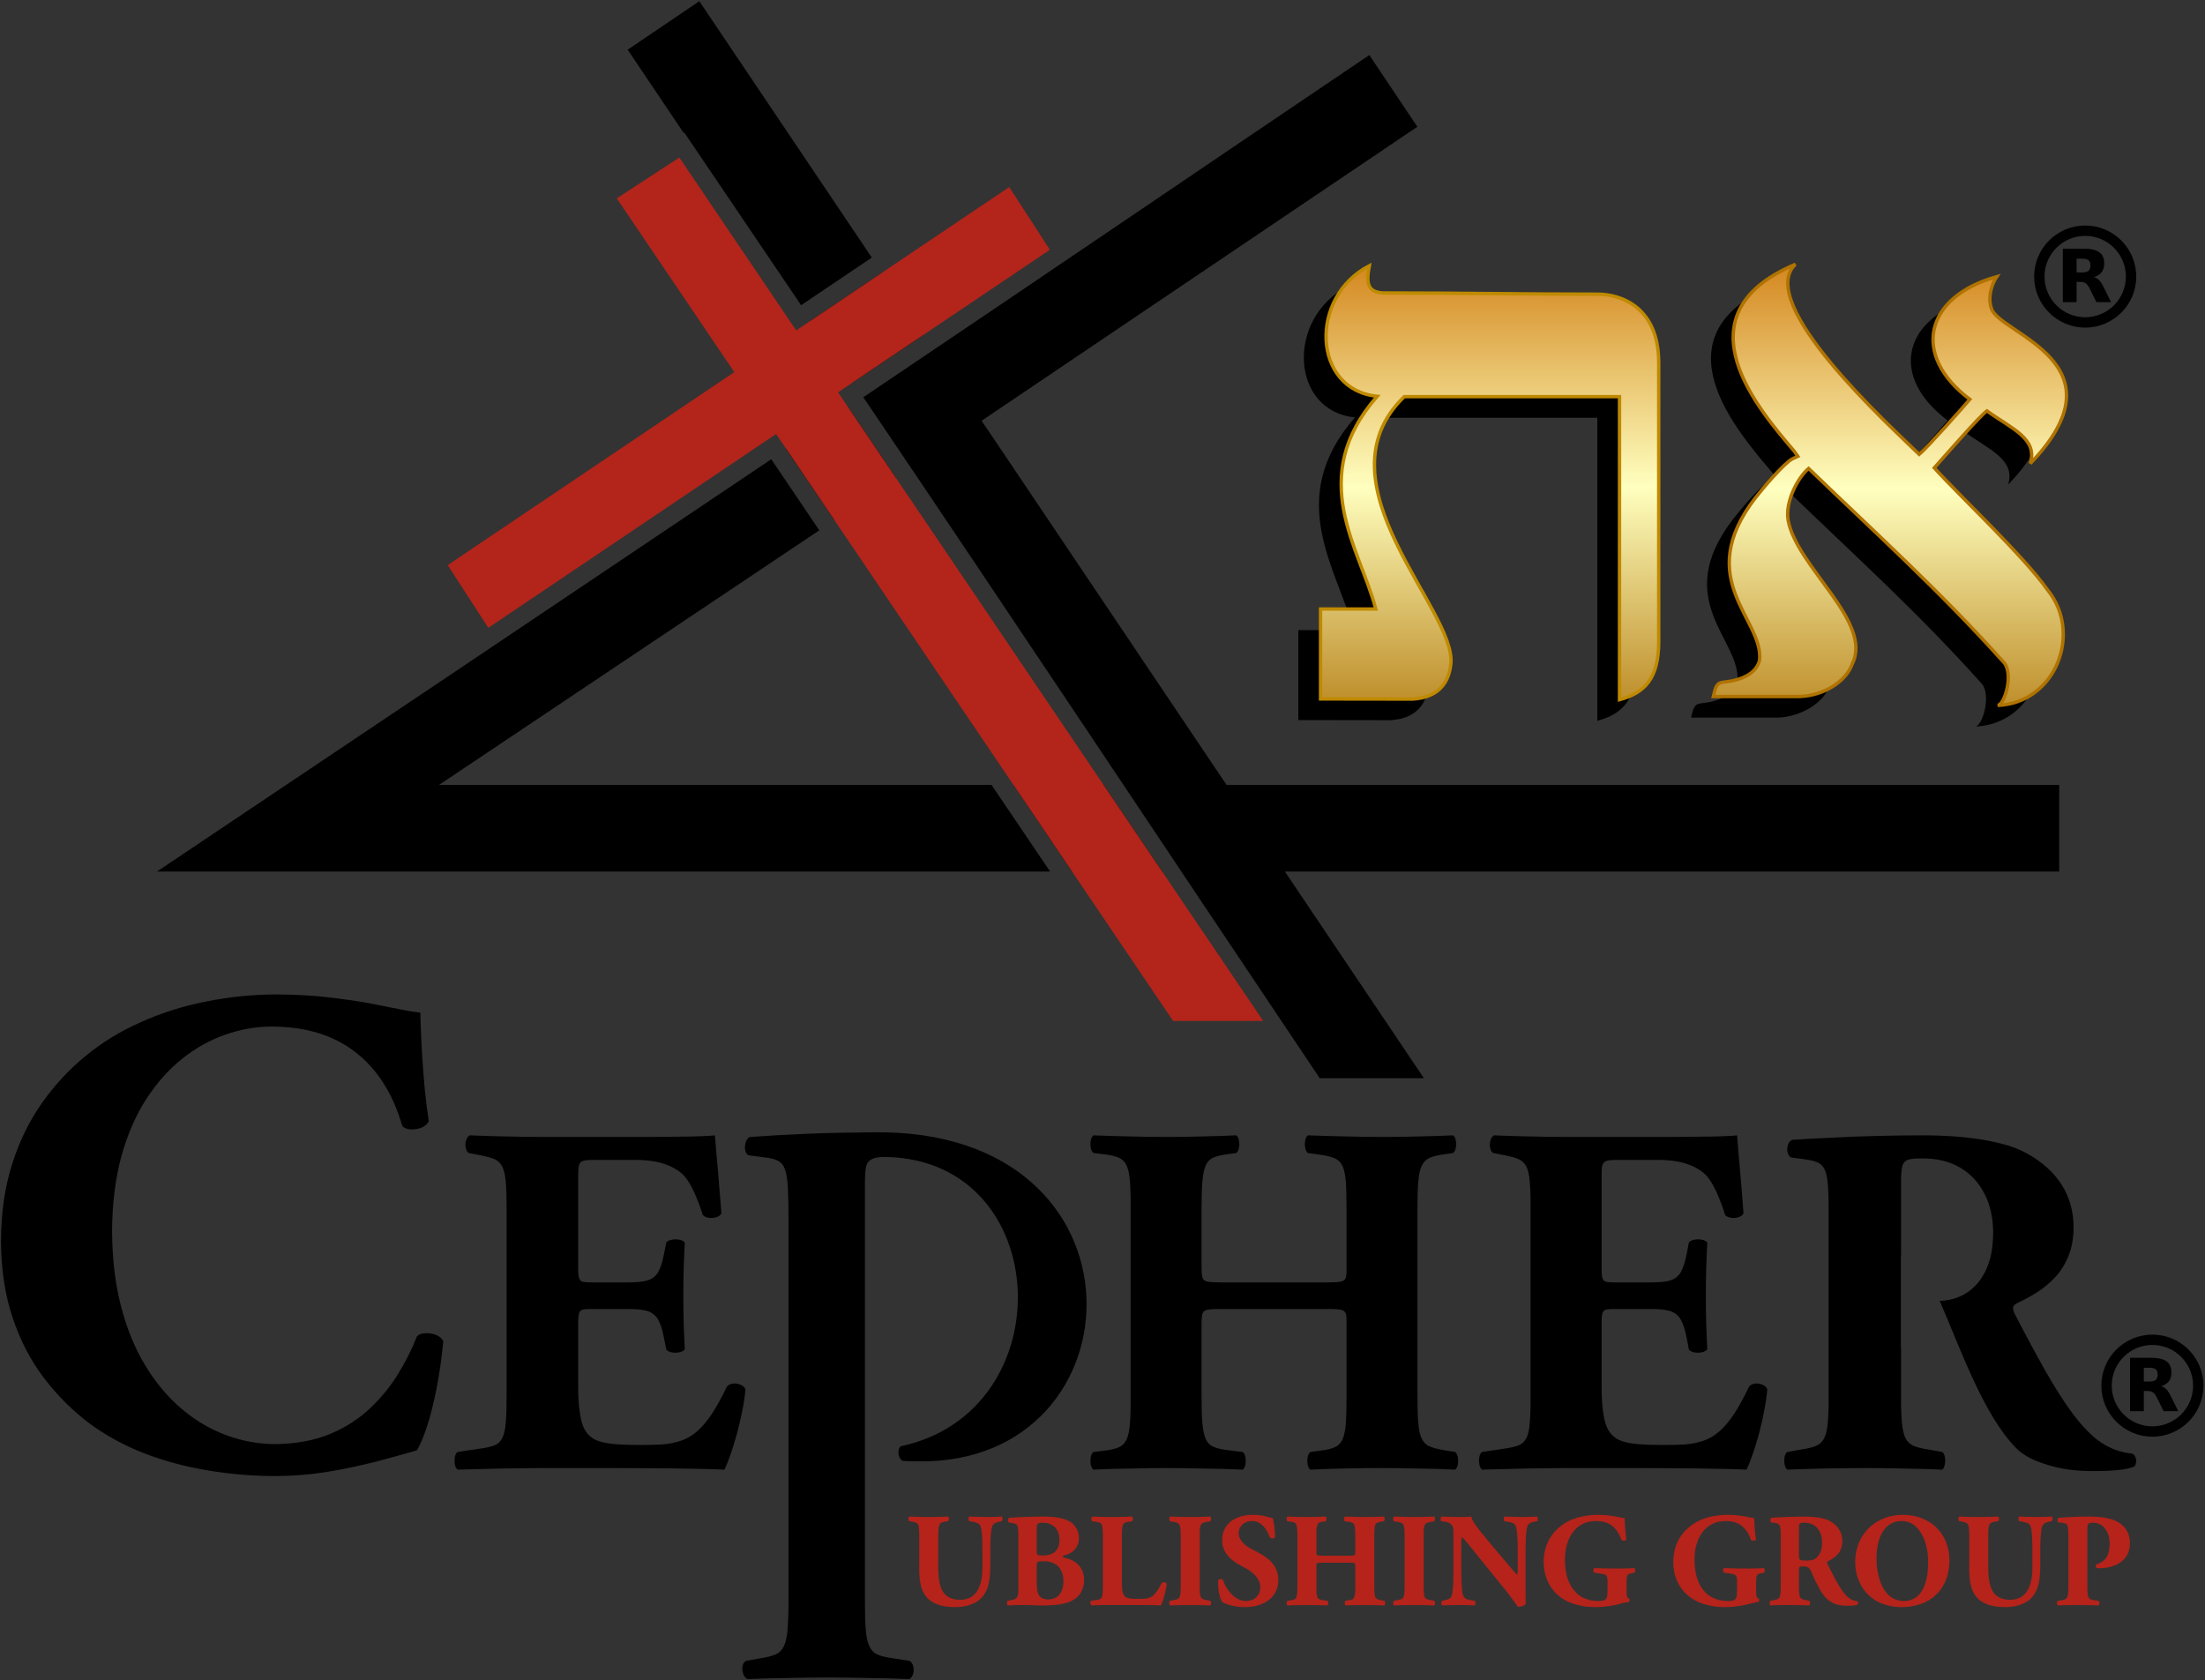
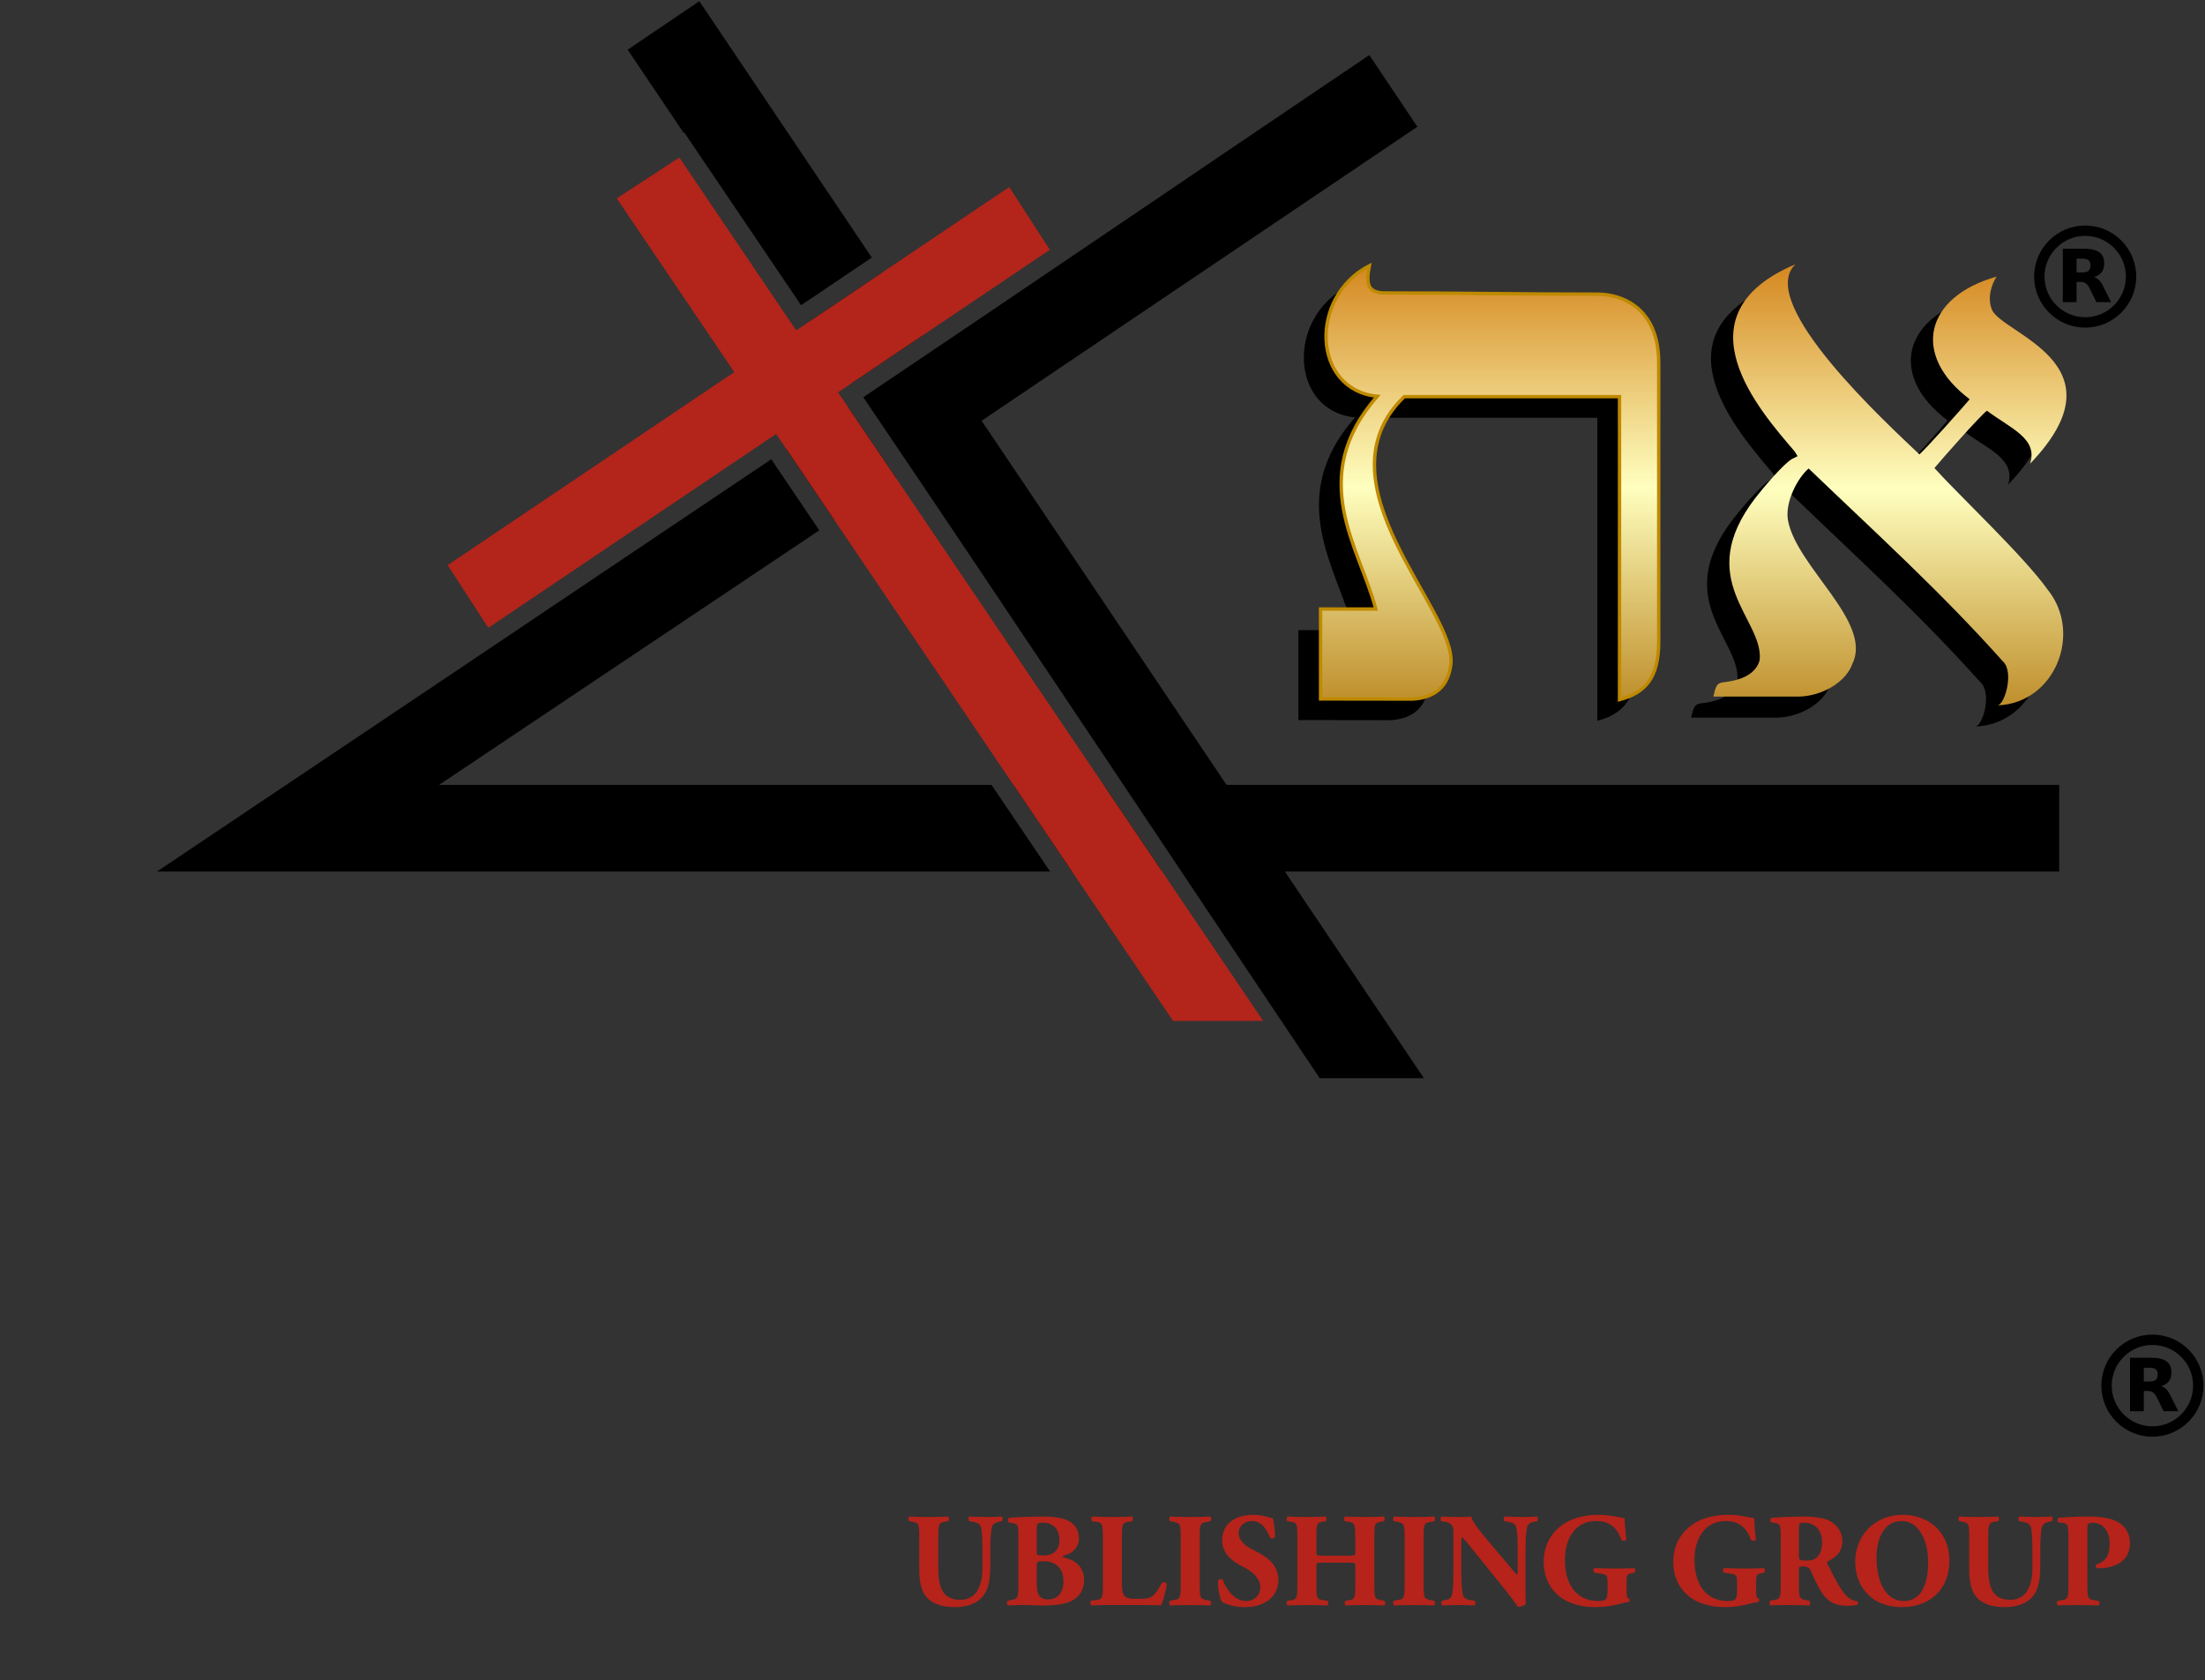
<svg xmlns="http://www.w3.org/2000/svg" width="656px" height="500px" viewBox="0 0 656 500" version="1.1">
  <rect x="0" y="0" width="656" height="500" fill="#333333" stroke="none" />
  <title>Artboard</title>
  <desc>Created with Sketch.</desc>
  <defs>
    <linearGradient x1="0%" y1="40.017%" x2="100%" y2="40.017%" id="linearGradient-1">
      <stop stop-color="#BF8F2C" offset="0%" />
      <stop stop-color="#DEC572" offset="24%" />
      <stop stop-color="#FFFFBF" offset="49%" />
      <stop stop-color="#D4871F" offset="100%" />
    </linearGradient>
    <linearGradient x1="0%" y1="38.964%" x2="100%" y2="38.964%" id="linearGradient-2">
      <stop stop-color="#BF8F2C" offset="0%" />
      <stop stop-color="#DEC572" offset="24%" />
      <stop stop-color="#FFFFBF" offset="49%" />
      <stop stop-color="#EAC672" offset="74%" />
      <stop stop-color="#D4871F" offset="100%" />
    </linearGradient>
  </defs>
  <g id="Artboard" stroke="none" stroke-width="1" fill="none" fill-rule="evenodd">
    <g id="Group">
      <path d="M526.633,142.82 C524.18,144.086 517.794,151.607 515.591,154.465 C496.937,178.736 518.044,190.453 516.89,202.678 C516.133,205.68 513.68,207.453 510.432,208.43 C504.949,210.093 504.371,207.85 503.107,213.528 L528.871,213.528 C535.869,213.276 542.654,209.117 544.458,203.801 C550.701,191.322 527.86,174.902 525.371,161.084 C524.397,155.586 528.332,148.245 531.467,145.678 C551.783,165.28 570.402,182.063 589.201,203.005 C592.701,206.114 589.923,215.953 587.687,216.171 C604.9,215.519 613.054,194.685 602.554,181.811 C595.516,171.79 576.393,153.85 568.85,145.495 C570.907,143.217 582.238,130.161 584.509,128.533 C591.766,133.813 599.701,136.706 597.43,144.194 C626.114,114.318 588.659,105.71 585.921,98.259 C584.547,94.57 586.136,90.519 587.435,88.603 C565.965,94.57 561.958,112.005 579.423,125.098 C577.474,127.449 566.687,139.563 564.376,141.481 C555.428,132.764 515.449,96.523 527.537,84.914 C491.596,100.105 517.325,128.822 527.248,140.612 L528.257,142.058 L526.633,142.82 Z" id="Shape" fill="#000000" />
      <path d="M404.745,93.449 C400.488,93.124 399.692,90.953 400.776,85.348 C382.731,94.643 383.778,122.276 403.121,124.192 C381.829,148.535 398.033,169.477 402.687,187.488 L386.269,187.488 L386.269,214.252 L413.657,214.29 C420.371,213.89 424.301,210.456 425.023,203.909 C426.864,187.813 384.43,150.199 411.166,124.301 L475.213,124.301 L475.213,214.47 C482.792,212.444 486.869,208.103 486.869,197.217 L486.869,114.173 C486.869,97.5 475.395,93.811 468.792,93.811 C446.131,93.811 427.584,93.449 404.745,93.449" id="Shape" fill="#000000" />
      <path d="M572.234,172.626 L570.79,171.707 L570.003,173.282 C568.69,175.776 561.209,182.077 558.321,184.308 C534.039,202.946 522.357,181.814 510.15,182.995 C507.131,183.783 505.294,186.277 504.375,189.427 C502.668,194.94 504.9,195.596 499.256,196.777 L499.256,171.051 C499.518,164.095 503.719,157.269 508.969,155.432 C521.438,149.263 537.845,172.101 551.758,174.595 C557.271,175.514 564.49,171.576 567.115,168.426 C547.558,148.081 530.757,129.443 509.756,110.673 C506.737,107.261 496.893,110.017 496.631,112.248 C497.287,95.054 518.157,86.916 531.02,97.285 C540.995,104.373 558.977,123.536 567.247,131.018 C569.609,129.049 582.604,117.63 584.31,115.398 C578.928,108.179 576.041,100.173 568.559,102.535 C598.486,73.79 607.148,111.198 614.499,113.955 C618.174,115.398 622.243,113.823 624.212,112.511 C618.174,133.906 600.848,137.975 587.723,120.517 C585.36,122.486 573.284,133.249 571.316,135.481 C579.978,144.537 616.336,184.439 627.887,172.364 C612.661,208.328 583.916,182.602 572.234,172.626 Z" id="Shape" fill="url(#linearGradient-1)" transform="translate(562.259, 144.255) scale(-1, 1) rotate(-90) translate(-562.259, -144.255) " />
-       <path d="M533.241,136.535 C530.787,137.801 524.402,145.322 522.199,148.18 C503.544,172.451 524.652,184.168 523.498,196.393 C522.741,199.395 520.287,201.168 517.04,202.145 C511.556,203.808 510.979,201.565 509.715,207.243 L535.479,207.243 C542.477,206.991 549.262,202.832 551.065,197.516 C557.308,185.037 534.467,168.617 531.979,154.799 C531.005,149.301 534.939,141.96 538.075,139.393 C558.39,158.995 577.009,175.778 595.808,196.72 C599.308,199.829 596.53,209.668 594.294,209.886 C611.507,209.234 619.661,188.4 609.161,175.526 C602.124,165.505 583,147.565 575.458,139.21 C577.514,136.932 588.846,123.876 591.117,122.248 C598.374,127.528 606.308,130.421 604.037,137.909 C632.722,108.033 595.266,99.425 592.528,91.974 C591.154,88.285 592.743,84.234 594.042,82.318 C572.572,88.285 568.565,105.72 586.03,118.813 C584.082,121.164 573.294,133.278 570.984,135.196 C562.035,126.479 522.056,90.238 534.145,78.629 C498.203,93.82 523.932,122.537 533.855,134.327 L534.864,135.773 L533.241,136.535 Z" id="Shape" stroke="#B07300" />
      <path d="M468.891,177.131 C444.616,198.436 423.569,182.167 405.621,177.518 L405.621,193.917 L378.893,193.917 L378.764,166.543 C379.151,159.828 382.637,155.955 389.222,155.18 C405.234,153.372 442.937,195.724 468.762,168.996 L468.762,104.952 L378.634,104.952 C380.7,97.462 384.961,93.331 395.937,93.331 L478.962,93.331 C495.619,93.331 499.234,104.822 499.234,111.408 C499.234,134.133 499.622,152.598 499.622,175.452 C500.009,179.713 502.204,180.488 507.756,179.455 C498.46,197.532 470.827,196.37 468.891,177.131 Z" id="Shape" fill="url(#linearGradient-2)" transform="translate(443.195, 143.624) scale(-1, 1) rotate(-90) translate(-443.195, -143.624) " />
      <path d="M411.353,87.164 C407.096,86.839 406.299,84.668 407.383,79.063 C389.339,88.357 390.386,115.991 409.729,117.907 C388.437,142.25 404.64,163.192 409.294,181.203 L392.876,181.203 L392.876,207.967 L420.264,208.005 C426.979,207.605 430.909,204.171 431.631,197.624 C433.472,181.528 391.037,143.914 417.773,118.016 L481.82,118.016 L481.82,208.185 C489.4,206.159 493.477,201.818 493.477,190.932 L493.477,107.888 C493.477,91.215 482.002,87.526 475.4,87.526 C452.738,87.526 434.192,87.164 411.353,87.164 Z" id="Shape" stroke="#BF8A00" />
      <path d="M318.942,259.325 L345.752,259.325 L328.322,233.537 L327.528,233.537 L301.514,233.537 L318.942,259.325 Z M46.694,259.325 L312.411,259.325 L294.981,233.537 L130.621,233.537 L243.743,157.799 L229.456,136.643 C168.509,177.657 107.673,218.453 46.694,259.325 Z M252.259,121.051 L233.82,133.495 L248.217,154.762 L266.657,142.355 L252.259,121.051 Z M259.367,76.638 L208.058,0.357 L186.734,14.79 L203.402,39.565 L203.582,39.421 L205.063,41.626 L238.332,90.815 L259.367,76.638 Z M274.811,99.605 L262.4,81.159 L241.037,95.519 L253.451,113.965 L274.811,99.605 Z M294.839,123.294 L421.671,37.72 L407.383,16.381 C356.972,50.414 307.287,84.234 256.841,118.196 C302.343,185.505 347.881,254.154 392.624,320.813 L423.619,320.813 L385.841,264.643 L382.269,259.325 L612.624,259.325 L612.624,233.537 L366.717,233.537 L364.911,233.537 L363.902,232.054 L293.935,127.998 L292.023,125.213 L294.839,123.294 Z" id="Shape" fill="#000000" fill-rule="nonzero" />
      <polygon id="Shape" fill="#B3241A" points="251.577 115.229 312.341 74.322 300.252 55.659 239.091 96.82 236.89 98.301 235.374 96.096 202.107 46.871 183.486 59.023 216.937 108.465 218.451 110.745 216.215 112.227 133.187 168.145 145.273 186.806 228.664 130.638 230.9 129.154 232.416 131.36 349 303.776 375.811 303.776 250.855 118.991 249.339 116.748" />
-       <path d="M82.523,295.893 C87.792,295.928 92.664,296.182 97.173,296.687 C101.685,297.196 105.762,297.773 109.369,298.423 C112.979,299.112 116.117,299.727 118.787,300.269 C121.421,300.811 123.514,301.138 125.065,301.283 C125.065,302.259 125.103,303.923 125.21,306.236 C125.283,308.551 125.425,311.227 125.605,314.339 C125.787,317.449 126.075,320.668 126.364,323.995 C126.689,327.357 127.086,330.542 127.556,333.579 C127.196,334.411 126.509,335.028 125.5,335.498 C124.416,335.895 123.334,336.112 122.18,336.04 C121.061,335.967 120.266,335.678 119.689,335.028 C116.874,325.369 112.22,318.028 105.689,313.035 C99.194,307.972 90.895,305.477 80.864,305.442 C76.245,305.442 71.664,306.236 67.117,307.827 C62.57,309.383 58.276,311.771 54.234,314.988 C50.194,318.208 46.621,322.222 43.481,327.07 C40.341,331.953 37.888,337.631 36.084,344.14 C34.315,350.687 33.379,358.065 33.341,366.313 C33.379,374.558 34.28,382.009 36.012,388.701 C37.743,395.393 40.196,401.325 43.301,406.423 C46.404,411.523 50.012,415.792 54.126,419.264 C58.203,422.699 62.605,425.304 67.332,427.04 C72.058,428.778 76.895,429.68 81.909,429.68 C88.117,429.607 93.565,428.593 98.255,426.643 C102.911,424.689 106.916,422.084 110.236,418.902 C113.554,415.72 116.369,412.248 118.607,408.521 C120.881,404.797 122.647,401.18 124.054,397.598 C124.633,397.019 125.463,396.731 126.509,396.694 C127.591,396.621 128.638,396.804 129.685,397.166 C130.694,397.598 131.451,398.213 131.886,399.044 C131.381,404.18 130.731,408.883 129.864,413.222 C128.998,417.528 128.061,421.252 127.051,424.4 C126.005,427.547 124.993,429.932 124.054,431.526 C120.301,432.61 116.224,433.766 111.787,434.923 C107.348,436.047 102.659,437.058 97.678,437.89 C92.664,438.722 87.467,439.157 82.089,439.194 C75.306,439.194 68.596,438.65 61.956,437.528 C55.315,436.444 48.965,434.743 42.939,432.43 C36.914,430.079 31.465,427.112 26.521,423.46 C21.542,419.699 17.068,415.213 13.1,410.04 C9.166,404.869 6.063,398.937 3.79,392.173 C1.516,385.409 0.325,377.743 0.29,369.206 C0.325,360.778 1.444,353.185 3.61,346.348 C5.773,339.549 8.731,333.507 12.486,328.189 C16.238,322.874 20.495,318.28 25.294,314.339 C30.203,310.252 35.759,306.85 41.893,304.138 C47.991,301.39 54.486,299.327 61.379,297.988 C68.271,296.579 75.306,295.893 82.523,295.893 Z M172.012,350.942 L172.012,377.091 C171.974,378.467 172.084,379.479 172.229,380.096 C172.374,380.745 172.696,381.18 173.311,381.36 C173.888,381.505 174.862,381.577 176.199,381.577 L186.481,381.577 C189.007,381.577 190.993,381.432 192.435,381.033 C193.879,380.636 194.96,379.841 195.717,378.685 C196.404,377.491 197.054,375.717 197.486,373.367 L198.245,369.64 C198.64,369.243 199.22,368.953 199.977,368.846 C200.734,368.701 201.493,368.736 202.213,368.883 C202.935,369.026 203.477,369.315 203.729,369.785 C203.584,372.173 203.512,374.703 203.404,377.343 C203.332,379.986 203.297,382.771 203.297,385.593 C203.297,388.449 203.332,391.199 203.404,393.839 C203.512,396.514 203.584,399.044 203.729,401.432 C203.477,401.867 202.935,402.194 202.213,402.339 C201.493,402.519 200.734,402.554 199.977,402.411 C199.22,402.301 198.64,402.012 198.245,401.579 L197.486,397.853 C197.054,395.465 196.404,393.694 195.717,392.5 C194.96,391.269 193.879,390.474 192.435,390.04 C190.993,389.643 189.007,389.46 186.481,389.498 L176.199,389.498 C174.862,389.46 173.888,389.535 173.311,389.68 C172.696,389.86 172.374,390.257 172.229,390.907 C172.084,391.561 171.974,392.645 172.012,394.126 L172.012,411.886 C171.974,415.322 172.157,418.215 172.554,420.603 C172.879,422.988 173.491,424.797 174.395,426.063 C174.862,426.752 175.439,427.294 176.126,427.801 C176.848,428.306 177.713,428.706 178.869,429.03 C180.021,429.318 181.465,429.572 183.269,429.717 C185.11,429.862 187.346,429.935 190.054,429.935 C192.614,429.972 194.925,429.897 196.981,429.79 C199.002,429.61 200.841,429.283 202.502,428.706 C204.161,428.161 205.75,427.259 207.229,426.028 C208.708,424.762 210.187,423.063 211.631,420.93 C213.075,418.759 214.626,415.972 216.25,412.61 C216.682,412.068 217.297,411.778 218.089,411.668 C218.848,411.596 219.64,411.706 220.327,412.03 C221.049,412.32 221.554,412.792 221.771,413.369 C221.626,415.322 221.301,417.493 220.832,419.806 C220.362,422.121 219.822,424.437 219.21,426.715 C218.558,428.993 217.946,431.056 217.259,432.937 C216.647,434.78 216.033,436.227 215.528,437.278 C213.544,437.203 211.199,437.096 208.528,437.058 C205.857,437.023 203.007,436.951 199.904,436.914 C196.874,436.879 193.734,436.879 190.521,436.843 C187.311,436.806 184.173,436.806 181.105,436.806 L161.729,436.806 C159.383,436.806 156.928,436.843 154.402,436.879 C151.879,436.879 149.136,436.951 146.14,437.023 C143.18,437.096 139.827,437.168 136.107,437.278 C135.713,436.951 135.458,436.409 135.313,435.687 C135.208,434.96 135.208,434.238 135.313,433.514 C135.458,432.792 135.713,432.322 136.107,432.033 L143.11,430.984 C144.769,430.766 146.103,430.442 147.15,430.042 C148.161,429.61 148.918,428.921 149.425,427.909 C149.928,426.897 150.29,425.414 150.47,423.388 C150.65,421.4 150.722,418.722 150.722,415.322 L150.722,359.621 C150.722,356.259 150.65,353.582 150.47,351.593 C150.29,349.603 149.928,348.119 149.425,347.107 C148.918,346.096 148.161,345.371 147.15,344.902 C146.103,344.467 144.769,344.107 143.11,343.78 L139.393,343.056 C138.96,342.731 138.671,342.189 138.563,341.465 C138.418,340.778 138.456,340.091 138.636,339.367 C138.85,338.68 139.213,338.14 139.682,337.813 C143.18,337.958 146.752,338.065 150.362,338.14 C153.97,338.21 157.579,338.283 161.152,338.283 L192.724,338.283 C195.935,338.283 198.93,338.248 201.708,338.21 C204.486,338.21 206.832,338.14 208.745,338.065 C210.694,337.993 212.028,337.921 212.678,337.813 C212.75,338.428 212.822,339.512 212.965,341.033 C213.075,342.551 213.22,344.395 213.435,346.528 C213.617,348.664 213.832,350.979 214.014,353.472 C214.229,355.932 214.409,358.43 214.626,360.96 C214.409,361.505 213.939,361.902 213.255,362.119 C212.57,362.371 211.848,362.444 211.054,362.371 C210.297,362.299 209.647,362.009 209.105,361.575 C208.276,358.935 207.374,356.547 206.4,354.486 C205.425,352.388 204.451,350.834 203.439,349.748 C202.068,348.336 200.194,347.217 197.848,346.386 C195.467,345.554 192.47,345.119 188.862,345.119 L176.918,345.119 C175.332,345.119 174.175,345.192 173.491,345.409 C172.769,345.626 172.336,346.168 172.194,346.963 C172.049,347.832 171.974,349.133 172.012,350.942 Z M234.586,476.157 L234.586,363.203 C234.586,359.224 234.516,356.005 234.407,353.582 C234.299,351.159 234.009,349.313 233.577,348.047 C233.145,346.78 232.458,345.914 231.484,345.409 C230.547,344.9 229.213,344.537 227.586,344.395 L222.645,343.745 C222.175,343.453 221.85,342.949 221.706,342.224 C221.561,341.537 221.596,340.813 221.815,340.056 C221.995,339.332 222.39,338.717 222.967,338.318 C228.201,337.921 233.937,337.593 240.072,337.341 C246.243,337.054 252.773,337.016 259.701,336.907 C344.103,335.607 340.021,435.54 273.521,434.815 C272.619,434.78 271.717,434.78 270.923,434.78 C270.129,434.78 269.299,434.743 268.435,434.636 C268,434.346 267.713,433.911 267.533,433.407 C267.315,432.827 267.243,432.285 267.315,431.706 C267.35,431.126 267.603,430.694 267.965,430.332 C316.605,420.023 313.61,345.119 263.526,344.25 C261.579,344.215 260.171,344.432 259.306,344.937 C258.402,345.409 257.825,346.241 257.61,347.432 C257.393,348.626 257.32,350.255 257.32,352.353 L257.32,476.157 C257.32,479.846 257.393,482.776 257.572,484.946 C257.755,487.152 258.114,488.78 258.692,489.937 C259.231,491.058 260.028,491.855 261.145,492.325 C262.192,492.794 263.671,493.121 265.402,493.374 L270.526,494.171 C271.103,494.458 271.5,495 271.68,495.724 C271.862,496.449 271.862,497.208 271.68,497.967 C271.5,498.692 271.103,499.271 270.526,499.593 C266.089,499.451 261.867,499.304 257.86,499.271 C253.857,499.196 249.958,499.124 246.171,499.124 C242.381,499.124 238.521,499.196 234.624,499.271 C230.692,499.304 226.612,499.451 222.32,499.593 C221.741,499.271 221.308,498.692 221.093,497.967 C220.839,497.208 220.766,496.449 220.911,495.724 C221.056,495 221.416,494.458 221.995,494.171 L226.47,493.374 C228.236,493.084 229.68,492.724 230.764,492.252 C231.846,491.783 232.64,490.951 233.18,489.864 C233.757,488.743 234.117,487.117 234.299,484.946 C234.479,482.776 234.586,479.846 234.586,476.157 Z M394.381,389.498 L363.694,389.498 C361.692,389.46 360.262,389.535 359.369,389.68 C358.474,389.822 357.939,390.222 357.757,390.836 C357.542,391.451 357.472,392.428 357.472,393.801 L357.472,415.322 C357.472,418.759 357.542,421.507 357.724,423.57 C357.904,425.631 358.259,427.185 358.762,428.271 C359.262,429.283 360.012,430.079 361.014,430.477 C362.051,430.949 363.374,431.236 365.019,431.453 L369.741,432.033 C370.133,432.357 370.383,432.9 370.526,433.589 C370.636,434.311 370.636,434.998 370.526,435.722 C370.383,436.409 370.133,436.951 369.741,437.278 C365.519,437.096 361.549,436.986 357.867,436.951 C354.147,436.879 350.607,436.806 347.28,436.806 C343.738,436.806 340.126,436.879 336.479,436.951 C332.759,436.986 329.077,437.096 325.285,437.278 C324.893,436.951 324.64,436.409 324.498,435.722 C324.39,434.998 324.39,434.311 324.498,433.589 C324.64,432.9 324.893,432.357 325.285,432.033 L328.825,431.598 C330.542,431.381 331.864,431.056 332.867,430.621 C333.869,430.187 334.654,429.393 335.154,428.343 C335.657,427.222 336.014,425.666 336.159,423.605 C336.336,421.507 336.407,418.759 336.374,415.322 L336.374,359.766 C336.407,356.332 336.336,353.582 336.159,351.484 C336.014,349.423 335.657,347.832 335.154,346.748 C334.654,345.696 333.869,344.902 332.867,344.47 C331.864,344.035 330.542,343.708 328.825,343.493 L325.285,343.058 C324.893,342.731 324.64,342.189 324.498,341.465 C324.39,340.778 324.39,340.091 324.498,339.367 C324.64,338.68 324.893,338.14 325.285,337.813 C328.932,337.958 332.617,338.065 336.336,338.14 C340.093,338.248 343.738,338.283 347.28,338.283 C350.643,338.283 354.075,338.248 357.617,338.14 C361.121,338.065 364.554,337.958 367.808,337.813 C368.203,338.14 368.488,338.68 368.596,339.367 C368.736,340.091 368.736,340.778 368.596,341.465 C368.488,342.189 368.203,342.731 367.808,343.058 L364.734,343.493 C363.161,343.708 361.871,344.035 360.907,344.47 C359.942,344.902 359.189,345.696 358.724,346.748 C358.222,347.832 357.904,349.423 357.724,351.484 C357.542,353.582 357.472,356.332 357.472,359.766 L357.472,377.091 C357.472,378.502 357.542,379.516 357.757,380.166 C357.939,380.818 358.474,381.215 359.369,381.36 C360.262,381.505 361.692,381.577 363.694,381.577 L394.381,381.577 C396.418,381.577 397.888,381.505 398.745,381.36 C399.64,381.215 400.173,380.818 400.388,380.166 C400.568,379.516 400.64,378.502 400.603,377.091 L400.603,359.766 C400.603,356.332 400.535,353.582 400.388,351.521 C400.21,349.495 399.888,347.939 399.39,346.89 C398.888,345.841 398.1,345.082 397.098,344.65 C396.098,344.215 394.776,343.853 393.061,343.636 L389.086,343.058 C388.694,342.731 388.409,342.189 388.299,341.465 C388.159,340.778 388.159,340.091 388.299,339.367 C388.409,338.68 388.694,338.14 389.086,337.813 C393.129,337.958 396.993,338.065 400.675,338.14 C404.395,338.248 408.007,338.283 411.512,338.283 C415.124,338.283 418.666,338.248 422.098,338.14 C425.533,338.065 428.965,337.958 432.327,337.813 C432.72,338.14 433.007,338.68 433.114,339.367 C433.259,340.091 433.259,340.778 433.114,341.465 C433.007,342.189 432.72,342.731 432.327,343.058 L429.393,343.493 C427.715,343.708 426.355,344.07 425.318,344.505 C424.283,344.974 423.53,345.734 423.03,346.82 C422.458,347.867 422.133,349.46 421.956,351.521 C421.778,353.582 421.703,356.332 421.703,359.766 L421.703,415.322 C421.703,418.759 421.778,421.472 421.956,423.533 C422.133,425.558 422.458,427.114 423.03,428.126 C423.53,429.175 424.283,429.935 425.318,430.369 C426.355,430.804 427.715,431.164 429.393,431.453 L432.935,432.033 C433.327,432.357 433.579,432.9 433.724,433.589 C433.829,434.311 433.829,434.998 433.724,435.722 C433.579,436.409 433.327,436.951 432.935,437.278 C429.252,437.096 425.6,436.986 421.991,436.951 C418.414,436.879 414.909,436.806 411.512,436.806 C404.145,436.806 396.921,436.951 389.804,437.278 C389.411,436.951 389.161,436.409 389.016,435.722 C388.909,434.998 388.909,434.311 389.016,433.589 C389.161,432.9 389.411,432.357 389.804,432.033 L393.061,431.598 C394.776,431.381 396.098,431.056 397.098,430.621 C398.1,430.187 398.888,429.393 399.39,428.343 C399.888,427.222 400.21,425.666 400.388,423.605 C400.535,421.507 400.603,418.759 400.603,415.322 L400.603,393.801 C400.64,392.428 400.568,391.451 400.388,390.836 C400.173,390.222 399.64,389.822 398.745,389.68 C397.888,389.535 396.418,389.46 394.381,389.498 Z M476.495,350.942 L476.495,377.091 C476.458,378.467 476.533,379.479 476.673,380.096 C476.818,380.745 477.175,381.18 477.745,381.36 C478.355,381.505 479.32,381.577 480.607,381.577 L490.801,381.577 C493.339,381.577 495.306,381.432 496.738,381.033 C498.133,380.636 499.206,379.841 499.956,378.685 C500.673,377.491 501.278,375.717 501.745,373.367 L502.46,369.64 C502.853,369.243 503.423,368.953 504.178,368.846 C504.963,368.701 505.678,368.736 506.432,368.883 C507.145,369.026 507.645,369.315 507.932,369.785 C507.787,372.173 507.682,374.703 507.607,377.343 C507.54,379.986 507.502,382.771 507.502,385.593 C507.502,388.449 507.54,391.199 507.607,393.839 C507.682,396.514 507.787,399.044 507.932,401.432 C507.645,401.867 507.145,402.194 506.395,402.339 C505.678,402.519 504.963,402.554 504.178,402.411 C503.423,402.301 502.853,402.012 502.46,401.579 L501.745,397.853 C501.278,395.465 500.673,393.694 499.956,392.5 C499.206,391.269 498.133,390.474 496.738,390.04 C495.306,389.643 493.339,389.46 490.801,389.498 L480.607,389.498 C479.32,389.46 478.355,389.535 477.745,389.68 C477.175,389.86 476.818,390.257 476.673,390.907 C476.533,391.561 476.458,392.645 476.495,394.126 L476.495,411.886 C476.458,415.322 476.638,418.215 476.998,420.603 C477.353,422.988 477.96,424.797 478.855,426.063 C479.32,426.752 479.893,427.294 480.57,427.801 C481.25,428.306 482.145,428.706 483.29,429.03 C484.4,429.318 485.864,429.572 487.652,429.717 C489.442,429.862 491.659,429.935 494.341,429.935 C496.916,429.972 499.206,429.897 501.206,429.79 C503.245,429.61 505.035,429.283 506.715,428.706 C508.362,428.161 509.937,427.259 511.364,426.028 C512.864,424.762 514.299,423.063 515.764,420.93 C517.196,418.759 518.734,415.972 520.341,412.61 C520.734,412.068 521.379,411.778 522.166,411.668 C522.914,411.596 523.666,411.706 524.383,412.03 C525.1,412.32 525.563,412.792 525.778,413.369 C525.633,415.322 525.313,417.493 524.846,419.806 C524.421,422.121 523.881,424.437 523.273,426.715 C522.631,428.993 522.023,431.056 521.343,432.937 C520.699,434.78 520.126,436.227 519.591,437.278 C517.626,437.203 515.299,437.096 512.687,437.058 C510.005,437.023 507.18,436.951 504.14,436.914 C501.1,436.879 498.023,436.879 494.806,436.843 C491.624,436.806 488.547,436.806 485.472,436.806 L466.301,436.806 C463.942,436.806 461.509,436.843 459.007,436.879 C456.54,436.879 453.783,436.951 450.853,437.023 C447.883,437.096 444.556,437.168 440.911,437.278 C440.516,436.951 440.231,436.409 440.121,435.687 C439.979,434.96 439.979,434.238 440.121,433.514 C440.231,432.792 440.516,432.322 440.911,432.033 L447.846,430.984 C449.493,430.766 450.818,430.442 451.815,430.042 C452.82,429.61 453.568,428.921 454.107,427.909 C454.605,426.897 454.965,425.414 455.107,423.388 C455.287,421.4 455.395,418.722 455.357,415.322 L455.357,359.621 C455.395,356.259 455.287,353.582 455.107,351.593 C454.965,349.603 454.605,348.119 454.107,347.107 C453.568,346.096 452.82,345.371 451.815,344.902 C450.818,344.467 449.493,344.107 447.846,343.78 L444.164,343.056 C443.699,342.731 443.446,342.189 443.306,341.465 C443.199,340.778 443.199,340.091 443.411,339.367 C443.591,338.68 443.949,338.14 444.451,337.813 C447.921,337.958 451.46,338.065 455.035,338.14 C458.577,338.21 462.152,338.283 465.694,338.283 L496.988,338.283 C500.171,338.283 503.138,338.248 505.93,338.21 C508.68,338.21 510.972,338.14 512.902,338.065 C514.834,337.993 516.121,337.921 516.799,337.813 C516.836,338.428 516.909,339.512 517.049,341.033 C517.196,342.551 517.336,344.395 517.516,346.528 C517.729,348.664 517.911,350.979 518.121,353.472 C518.304,355.932 518.516,358.43 518.699,360.96 C518.481,361.505 518.054,361.902 517.336,362.119 C516.694,362.371 515.942,362.444 515.194,362.371 C514.439,362.299 513.762,362.009 513.257,361.575 C512.437,358.935 511.507,356.547 510.579,354.486 C509.575,352.388 508.612,350.834 507.645,349.748 C506.248,348.336 504.425,347.217 502.065,346.386 C499.741,345.554 496.771,345.119 493.161,345.119 L481.357,345.119 C479.75,345.119 478.603,345.192 477.925,345.409 C477.248,345.626 476.818,346.168 476.638,346.963 C476.495,347.832 476.458,349.133 476.495,350.942 Z M544.021,415.322 L544.021,362.444 C544.056,358.755 544.021,355.79 543.874,353.547 C543.771,351.304 543.484,349.603 543.054,348.446 C542.624,347.287 541.944,346.493 540.979,345.986 C540.051,345.516 538.724,345.192 537.117,344.974 L532.862,344.395 C532.322,344.107 532,343.6 531.822,342.876 C531.645,342.117 531.682,341.393 531.928,340.671 C532.11,339.946 532.54,339.439 533.182,339.15 C537.117,338.897 541.124,338.68 545.199,338.5 C549.313,338.283 553.605,338.1 558.075,337.993 C562.509,337.886 567.231,337.813 572.201,337.813 C576.673,337.813 580.893,338.028 584.827,338.428 C588.759,338.862 592.264,339.477 595.376,340.271 C598.491,341.068 601.026,342.044 603.03,343.201 C607.607,345.734 611.075,348.879 613.402,352.57 C615.724,356.259 616.907,360.526 616.907,365.299 C616.871,368.591 616.332,371.449 615.297,373.909 C614.262,376.369 612.937,378.467 611.29,380.166 C609.61,381.902 607.822,383.421 605.89,384.614 C603.925,385.808 602.063,386.857 600.206,387.689 C599.453,388.051 598.986,388.486 598.918,388.991 C598.846,389.498 598.986,390.15 599.416,390.981 C602.853,397.636 605.965,403.388 608.68,408.196 C611.437,413.007 614.009,417.058 616.442,420.348 C618.874,423.643 621.343,426.28 623.806,428.306 C625.883,429.862 627.888,430.911 629.743,431.526 C631.605,432.105 633.145,432.43 634.357,432.502 C634.822,432.755 635.147,433.117 635.325,433.624 C635.502,434.131 635.577,434.636 635.502,435.107 C635.43,435.647 635.252,436.047 635,436.371 C634.107,436.696 633.035,436.986 631.748,437.203 C630.423,437.386 628.96,437.528 627.386,437.603 C625.811,437.673 624.199,437.71 622.556,437.71 C617.766,437.71 613.472,437.168 609.752,436.047 C605.995,434.925 602.423,433.514 599.813,430.874 C589.869,420.748 583.002,400.565 577.065,387.075 C579.245,386.965 580.783,386.64 582.322,386.063 C584.182,385.374 585.862,384.325 587.294,382.914 C588.222,382.082 589.117,380.96 589.937,379.551 C590.832,378.178 591.512,376.404 592.119,374.341 C592.657,372.208 592.944,369.713 592.981,366.785 C592.944,362.299 592.086,358.393 590.334,355.1 C588.652,351.773 586.222,349.241 583.18,347.432 C580.07,345.624 576.493,344.72 572.343,344.685 C570.234,344.647 568.696,344.757 567.729,345.047 C566.764,345.371 566.159,346.058 565.907,347.143 C565.657,348.229 565.547,349.93 565.584,352.315 L565.584,373.692 L565.512,373.692 L565.512,401.07 L565.584,401.07 L565.584,415.322 C565.547,418.722 565.657,421.4 565.834,423.423 C566.049,425.449 566.407,426.967 566.944,428.016 C567.516,429.03 568.304,429.79 569.376,430.224 C570.449,430.657 571.843,431.019 573.633,431.273 L577.85,432.03 C578.245,432.32 578.46,432.792 578.603,433.514 C578.745,434.238 578.745,434.96 578.603,435.685 C578.46,436.409 578.245,436.951 577.85,437.276 C573.738,437.093 569.769,436.986 566.014,436.951 C562.224,436.879 558.467,436.806 554.75,436.806 C552.138,436.806 549.598,436.841 547.096,436.879 C544.591,436.879 542.121,436.951 539.586,437.023 C537.079,437.093 534.47,437.168 531.75,437.276 C531.322,436.951 531.037,436.409 530.928,435.685 C530.787,434.96 530.787,434.238 530.928,433.514 C531.037,432.792 531.322,432.32 531.75,432.03 L536.007,431.273 C537.759,431.019 539.192,430.657 540.264,430.224 C541.339,429.79 542.121,429.03 542.661,428.016 C543.231,426.967 543.589,425.449 543.771,423.423 C543.949,421.4 544.056,418.722 544.021,415.322 Z" id="Combined-Shape" fill="#000000" fill-rule="nonzero" />
      <path d="M453.857,461.329 C453.857,460.243 453.895,459.231 453.93,458.255 C453.967,457.278 454.005,456.446 454.112,455.724 C454.185,454.963 454.292,454.421 454.437,454.058 C454.617,453.661 454.907,453.336 455.269,453.154 C455.629,452.972 456.061,452.829 456.6,452.757 L457.287,452.65 C457.395,452.54 457.467,452.357 457.505,452.178 C457.505,451.995 457.505,451.815 457.467,451.636 C457.43,451.453 457.395,451.346 457.287,451.238 C456.53,451.273 455.769,451.311 455.049,451.346 C454.327,451.346 453.607,451.383 452.886,451.383 C452.343,451.383 451.804,451.346 451.262,451.346 C450.72,451.346 450.143,451.346 449.528,451.311 C448.916,451.311 448.266,451.273 447.579,451.238 C447.474,451.346 447.437,451.453 447.4,451.636 C447.364,451.815 447.364,451.995 447.364,452.178 C447.4,452.357 447.474,452.54 447.579,452.65 L448.629,452.792 C449.168,452.864 449.636,453.009 450.07,453.192 C450.467,453.371 450.757,453.661 450.937,454.058 C451.082,454.421 451.187,454.963 451.297,455.724 C451.371,456.446 451.442,457.278 451.474,458.255 C451.514,459.231 451.514,460.243 451.514,461.329 L451.514,467.804 C451.474,468.129 451.442,468.381 451.371,468.598 C450.9,468.129 450.397,467.551 449.783,466.827 C449.168,466.138 448.446,465.234 447.579,464.222 L444.224,460.28 C443.033,458.869 441.988,457.603 441.049,456.446 C440.112,455.325 439.355,454.313 438.776,453.444 C438.199,452.575 437.839,451.853 437.694,451.238 C437.297,451.273 436.79,451.311 436.252,451.346 C435.673,451.346 435.061,451.383 434.374,451.383 C433.579,451.383 432.68,451.346 431.738,451.346 C430.801,451.311 429.862,451.273 428.925,451.238 C428.783,451.311 428.708,451.418 428.636,451.598 C428.598,451.78 428.565,451.96 428.598,452.178 C428.598,452.357 428.673,452.505 428.783,452.65 L429.862,452.792 C430.334,452.864 430.694,452.972 431.019,453.082 C431.308,453.192 431.523,453.371 431.703,453.551 C431.886,453.734 432.028,453.914 432.136,454.131 C432.208,454.313 432.283,454.528 432.318,454.783 C432.353,455.035 432.39,455.362 432.39,455.794 L432.39,467.584 C432.39,468.671 432.39,469.685 432.353,470.661 C432.318,471.638 432.283,472.467 432.173,473.227 C432.1,473.951 431.993,474.493 431.848,474.857 C431.703,475.252 431.416,475.579 431.054,475.759 C430.657,475.939 430.224,476.084 429.682,476.157 L428.998,476.304 C428.888,476.411 428.855,476.556 428.818,476.736 C428.783,476.916 428.783,477.1 428.818,477.28 C428.855,477.46 428.925,477.603 428.998,477.678 C429.757,477.64 430.514,477.603 431.234,477.603 C431.958,477.57 432.715,477.57 433.437,477.57 L435.023,477.57 C435.603,477.57 436.143,477.603 436.755,477.603 C437.369,477.64 438.019,477.64 438.738,477.678 C438.813,477.603 438.886,477.46 438.921,477.28 C438.956,477.1 438.956,476.916 438.921,476.736 C438.921,476.556 438.848,476.411 438.738,476.304 L437.621,476.124 C437.114,476.049 436.647,475.939 436.213,475.759 C435.818,475.542 435.528,475.252 435.348,474.857 C435.203,474.493 435.061,473.951 434.988,473.227 C434.916,472.467 434.843,471.638 434.806,470.661 C434.771,469.685 434.734,468.671 434.734,467.584 L434.734,459.881 C434.734,459.194 434.734,458.617 434.771,458.217 C434.771,457.82 434.843,457.533 434.951,457.35 C435.276,457.675 435.818,458.217 436.502,459.049 C437.187,459.918 438.129,461.037 439.245,462.449 L448.411,473.771 C449.026,474.568 449.563,475.29 450.033,475.939 C450.502,476.591 450.9,477.1 451.152,477.495 C451.442,477.893 451.584,478.11 451.584,478.11 C451.909,478.11 452.236,478.075 452.561,477.967 C452.886,477.893 453.173,477.783 453.425,477.64 C453.68,477.495 453.822,477.35 453.93,477.206 C453.895,476.773 453.895,476.194 453.895,475.542 C453.857,474.857 453.857,474.133 453.857,473.336 L453.857,470.804 L453.857,461.329 Z M423.547,457.171 C423.547,456.229 423.547,455.505 423.621,454.963 C423.657,454.421 423.729,453.986 423.874,453.734 C424.019,453.444 424.236,453.227 424.523,453.119 C424.776,453.009 425.136,452.902 425.605,452.829 L426.687,452.65 C426.797,452.54 426.869,452.43 426.907,452.215 C426.939,452.033 426.939,451.853 426.907,451.673 C426.869,451.491 426.797,451.346 426.687,451.238 C425.643,451.273 424.596,451.311 423.621,451.346 C422.612,451.346 421.673,451.383 420.734,451.383 C419.797,451.383 418.822,451.346 417.811,451.346 C416.801,451.311 415.79,451.273 414.708,451.238 C414.598,451.346 414.528,451.491 414.493,451.673 C414.458,451.853 414.458,452.033 414.493,452.215 C414.528,452.43 414.598,452.54 414.708,452.65 L415.827,452.829 C416.259,452.902 416.657,453.009 416.909,453.119 C417.201,453.227 417.379,453.444 417.523,453.734 C417.668,453.986 417.776,454.421 417.811,454.963 C417.848,455.505 417.886,456.229 417.886,457.171 L417.886,471.745 C417.886,472.687 417.848,473.409 417.811,473.951 C417.776,474.53 417.668,474.93 417.523,475.217 C417.379,475.47 417.201,475.687 416.909,475.797 C416.657,475.904 416.259,476.014 415.827,476.084 L414.708,476.304 C414.598,476.376 414.528,476.519 414.493,476.701 C414.458,476.881 414.458,477.061 414.493,477.28 C414.528,477.46 414.598,477.603 414.708,477.678 C415.79,477.64 416.801,477.603 417.811,477.603 C418.822,477.57 419.797,477.57 420.734,477.57 C421.673,477.57 422.612,477.57 423.584,477.603 C424.561,477.603 425.605,477.64 426.65,477.678 C426.759,477.603 426.834,477.46 426.907,477.28 C426.939,477.061 426.939,476.881 426.907,476.701 C426.869,476.519 426.797,476.376 426.687,476.304 L425.605,476.084 C425.136,476.014 424.776,475.904 424.523,475.797 C424.236,475.687 424.019,475.47 423.874,475.217 C423.729,474.93 423.657,474.53 423.621,473.951 C423.547,473.409 423.547,472.687 423.547,471.745 L423.547,457.171 Z M401.537,464.981 C402.079,464.981 402.479,464.981 402.694,465.019 C402.946,465.054 403.089,465.164 403.126,465.343 C403.199,465.488 403.199,465.778 403.199,466.138 L403.199,471.853 C403.199,472.757 403.199,473.481 403.126,474.061 C403.089,474.603 403.016,475 402.874,475.29 C402.729,475.579 402.512,475.797 402.259,475.904 C401.972,476.014 401.647,476.124 401.178,476.157 L400.311,476.304 C400.203,476.376 400.131,476.519 400.096,476.701 C400.061,476.881 400.061,477.061 400.096,477.28 C400.131,477.46 400.203,477.603 400.311,477.678 C402.187,477.603 404.136,477.57 406.119,477.57 C407.023,477.57 407.96,477.57 408.935,477.603 C409.909,477.603 410.883,477.64 411.855,477.678 C411.965,477.603 412.04,477.46 412.075,477.28 C412.112,477.061 412.112,476.881 412.075,476.701 C412.04,476.519 411.965,476.376 411.855,476.304 L410.921,476.124 C410.451,476.049 410.091,475.977 409.836,475.834 C409.547,475.724 409.332,475.507 409.187,475.252 C409.042,474.963 408.972,474.568 408.935,474.023 C408.862,473.481 408.862,472.757 408.862,471.853 L408.862,457.096 C408.862,456.157 408.862,455.432 408.935,454.89 C408.972,454.348 409.042,453.914 409.187,453.624 C409.332,453.336 409.547,453.154 409.836,453.047 C410.091,452.902 410.451,452.829 410.921,452.757 L411.715,452.65 C411.822,452.54 411.895,452.43 411.93,452.215 C411.965,452.033 411.965,451.853 411.93,451.673 C411.895,451.491 411.822,451.346 411.715,451.238 C410.811,451.273 409.876,451.311 408.972,451.346 C408.033,451.346 407.096,451.383 406.119,451.383 C405.182,451.383 404.208,451.346 403.234,451.346 C402.222,451.311 401.215,451.273 400.096,451.238 C399.986,451.346 399.914,451.491 399.914,451.673 C399.876,451.853 399.876,452.033 399.914,452.215 C399.914,452.43 399.986,452.54 400.096,452.65 L401.178,452.792 C401.647,452.864 401.972,452.937 402.259,453.047 C402.512,453.192 402.729,453.371 402.874,453.661 C403.016,453.951 403.089,454.348 403.126,454.89 C403.199,455.432 403.199,456.157 403.199,457.096 L403.199,461.692 C403.199,462.054 403.199,462.341 403.126,462.523 C403.089,462.668 402.946,462.776 402.694,462.811 C402.479,462.846 402.079,462.886 401.537,462.886 L393.311,462.886 C392.771,462.886 392.374,462.846 392.157,462.811 C391.904,462.776 391.759,462.668 391.722,462.523 C391.65,462.341 391.614,462.054 391.65,461.692 L391.65,457.096 C391.65,456.157 391.65,455.432 391.689,454.89 C391.759,454.348 391.832,453.914 391.977,453.624 C392.084,453.336 392.301,453.119 392.554,453.009 C392.806,452.902 393.166,452.829 393.563,452.757 L394.393,452.65 C394.502,452.54 394.575,452.43 394.612,452.215 C394.647,452.033 394.647,451.853 394.612,451.673 C394.575,451.491 394.502,451.346 394.393,451.238 C393.528,451.273 392.626,451.311 391.689,451.346 C390.715,451.346 389.811,451.383 388.909,451.383 C387.935,451.383 386.96,451.346 385.986,451.346 C384.977,451.311 384.002,451.273 382.993,451.238 C382.921,451.346 382.846,451.491 382.811,451.673 C382.773,451.853 382.773,452.033 382.811,452.215 C382.846,452.43 382.921,452.54 382.993,452.65 L383.965,452.757 C384.397,452.829 384.759,452.902 385.047,453.009 C385.301,453.119 385.516,453.336 385.661,453.624 C385.769,453.914 385.876,454.348 385.914,454.89 C385.951,455.432 385.986,456.157 385.986,457.096 L385.986,471.853 C385.986,472.757 385.951,473.481 385.914,474.061 C385.876,474.603 385.769,475 385.661,475.29 C385.516,475.579 385.301,475.797 385.047,475.904 C384.759,476.014 384.397,476.124 383.965,476.157 L382.993,476.304 C382.921,476.376 382.846,476.519 382.811,476.701 C382.773,476.881 382.773,477.061 382.811,477.28 C382.846,477.46 382.921,477.603 382.993,477.678 C384.002,477.64 385.012,477.603 385.986,477.603 C386.995,477.57 387.972,477.57 388.909,477.57 C389.811,477.57 390.75,477.57 391.722,477.603 C392.734,477.603 393.78,477.64 394.935,477.678 C395.042,477.603 395.114,477.46 395.152,477.28 L395.152,476.701 C395.114,476.519 395.042,476.376 394.935,476.304 L393.671,476.124 C393.201,476.084 392.841,475.977 392.589,475.867 C392.301,475.759 392.119,475.542 391.977,475.29 C391.832,475 391.759,474.568 391.689,474.023 C391.65,473.481 391.614,472.757 391.65,471.853 L391.65,466.138 C391.614,465.778 391.65,465.488 391.722,465.343 C391.759,465.164 391.904,465.054 392.157,465.019 C392.374,464.981 392.771,464.981 393.311,464.981 L401.537,464.981 Z M380.32,470.117 C380.32,469.03 380.14,468.091 379.78,467.224 C379.456,466.393 379.023,465.633 378.446,465.019 C377.904,464.367 377.29,463.825 376.64,463.355 C375.993,462.886 375.376,462.486 374.729,462.159 L372.131,460.787 C371.444,460.425 370.867,460.026 370.325,459.556 C369.785,459.086 369.353,458.579 369.028,458.002 C368.701,457.458 368.523,456.843 368.523,456.266 C368.523,455.577 368.666,454.963 368.991,454.421 C369.315,453.841 369.75,453.407 370.362,453.082 C370.942,452.72 371.699,452.575 372.565,452.575 C373.285,452.575 373.897,452.72 374.474,453.047 C375.051,453.336 375.558,453.769 375.993,454.276 C376.425,454.745 376.787,455.29 377.075,455.867 C377.397,456.409 377.614,456.951 377.794,457.493 C377.904,457.603 378.082,457.713 378.301,457.748 C378.516,457.748 378.736,457.748 378.914,457.675 C379.131,457.64 379.238,457.533 379.311,457.35 C379.311,456.481 379.273,455.65 379.203,454.89 C379.131,454.166 379.058,453.516 378.949,452.972 C378.841,452.395 378.736,451.995 378.626,451.673 C378.371,451.636 378.157,451.598 377.939,451.563 C377.759,451.491 377.507,451.453 377.255,451.383 C376.46,451.129 375.703,450.949 374.909,450.876 C374.152,450.766 373.428,450.731 372.743,450.731 C370.832,450.731 369.171,451.056 367.801,451.708 C366.428,452.322 365.383,453.227 364.661,454.348 C363.942,455.505 363.577,456.808 363.577,458.325 C363.577,459.304 363.757,460.171 364.119,460.967 C364.444,461.762 364.914,462.486 365.493,463.138 C366.068,463.752 366.72,464.294 367.404,464.801 C368.126,465.271 368.846,465.706 369.568,466.068 C370.147,466.357 370.759,466.682 371.409,467.079 C372.023,467.477 372.6,467.949 373.14,468.453 C373.685,468.96 374.077,469.537 374.442,470.189 C374.764,470.841 374.946,471.563 374.946,472.36 C374.946,472.867 374.836,473.336 374.692,473.806 C374.512,474.278 374.259,474.71 373.897,475.11 C373.537,475.47 373.103,475.797 372.565,476.014 C372.023,476.229 371.409,476.376 370.652,476.376 C370,476.376 369.353,476.229 368.738,475.977 C368.126,475.687 367.549,475.36 367.044,474.93 C366.5,474.458 366.03,473.986 365.636,473.444 C365.203,472.904 364.839,472.36 364.551,471.78 C364.229,471.201 364.012,470.661 363.867,470.117 C363.722,469.974 363.577,469.9 363.397,469.864 C363.182,469.827 363,469.827 362.785,469.9 C362.603,469.974 362.46,470.082 362.353,470.262 C362.353,470.951 362.39,471.6 362.425,472.287 C362.493,472.939 362.568,473.554 362.713,474.168 C362.82,474.748 362.965,475.252 363.11,475.687 C363.255,476.124 363.435,476.446 363.614,476.664 C363.904,476.846 364.339,477.061 364.914,477.28 C365.528,477.53 366.25,477.713 367.15,477.893 C368.051,478.075 369.133,478.182 370.325,478.182 C371.841,478.182 373.213,478.002 374.442,477.603 C375.631,477.243 376.713,476.701 377.579,475.977 C378.446,475.29 379.131,474.458 379.598,473.444 C380.068,472.467 380.32,471.348 380.32,470.117 Z M356.942,457.171 C356.904,456.229 356.942,455.505 356.974,454.963 C357.047,454.421 357.119,453.986 357.264,453.734 C357.409,453.444 357.624,453.227 357.876,453.119 C358.166,453.009 358.526,452.902 358.995,452.829 L360.077,452.65 C360.185,452.54 360.257,452.43 360.294,452.215 C360.332,452.033 360.332,451.853 360.294,451.673 C360.257,451.491 360.185,451.346 360.077,451.238 C359.033,451.273 357.986,451.311 357.014,451.346 C356,451.346 355.028,451.383 354.124,451.383 C353.15,451.383 352.213,451.346 351.201,451.346 C350.192,451.311 349.182,451.273 348.098,451.238 C347.991,451.346 347.918,451.491 347.883,451.673 C347.846,451.853 347.846,452.033 347.883,452.215 C347.918,452.43 347.991,452.54 348.098,452.65 L349.217,452.829 C349.65,452.902 350.012,453.009 350.301,453.119 C350.589,453.227 350.769,453.444 350.911,453.734 C351.058,453.986 351.168,454.421 351.201,454.963 C351.236,455.505 351.273,456.229 351.273,457.171 L351.273,471.745 C351.273,472.687 351.236,473.409 351.201,473.951 C351.168,474.53 351.058,474.93 350.911,475.217 C350.769,475.47 350.589,475.687 350.301,475.797 C350.012,475.904 349.65,476.014 349.217,476.084 L348.098,476.304 C347.991,476.376 347.918,476.519 347.883,476.701 C347.846,476.881 347.846,477.061 347.883,477.28 C347.918,477.46 347.991,477.603 348.098,477.678 C349.182,477.64 350.192,477.603 351.201,477.603 C352.213,477.57 353.15,477.57 354.124,477.57 C355.028,477.57 356,477.57 356.974,477.603 C357.949,477.603 358.995,477.64 360.044,477.678 C360.152,477.603 360.222,477.46 360.257,477.28 C360.332,477.061 360.332,476.881 360.294,476.701 C360.257,476.519 360.185,476.376 360.077,476.304 L358.995,476.084 C358.526,476.014 358.166,475.904 357.876,475.797 C357.624,475.687 357.409,475.47 357.264,475.217 C357.119,474.93 357.047,474.53 356.974,473.951 C356.942,473.409 356.904,472.687 356.942,471.745 L356.942,457.171 Z M333.773,457.096 C333.773,456.157 333.773,455.432 333.846,454.89 C333.881,454.348 333.991,453.951 334.098,453.661 C334.243,453.371 334.458,453.192 334.713,453.047 C335,452.937 335.36,452.864 335.794,452.792 L336.801,452.65 C336.911,452.54 336.986,452.43 337.021,452.215 C337.058,452.033 337.058,451.853 337.021,451.673 C336.986,451.491 336.911,451.346 336.801,451.238 C335.829,451.273 334.855,451.311 333.846,451.346 C332.874,451.346 331.897,451.383 330.96,451.383 C329.047,451.383 327.098,451.346 325.007,451.238 C324.862,451.346 324.752,451.491 324.717,451.673 C324.645,451.853 324.645,452.033 324.68,452.215 C324.717,452.43 324.825,452.54 324.932,452.65 L326.086,452.792 C326.521,452.864 326.881,452.937 327.168,453.047 C327.425,453.154 327.64,453.371 327.785,453.661 C327.893,453.914 328,454.348 328.035,454.89 C328.072,455.432 328.11,456.157 328.11,457.096 L328.11,471.853 C328.11,472.757 328.072,473.481 328.035,474.023 C328,474.568 327.893,475 327.785,475.252 C327.64,475.542 327.425,475.724 327.168,475.834 C326.881,475.939 326.521,476.049 326.086,476.084 L324.572,476.304 C324.465,476.376 324.428,476.519 324.393,476.701 C324.393,476.881 324.393,477.061 324.465,477.243 C324.5,477.46 324.572,477.603 324.717,477.678 C325.944,477.64 327.061,477.603 328.072,477.57 L341.278,477.57 C342.072,477.603 342.829,477.603 343.551,477.603 C344.273,477.64 344.888,477.64 345.39,477.678 C345.537,477.388 345.717,476.991 345.897,476.519 C346.042,476.014 346.224,475.435 346.404,474.82 C346.547,474.203 346.692,473.591 346.836,472.974 C346.981,472.36 347.051,471.78 347.124,471.241 C347.014,471.093 346.874,470.984 346.654,470.876 C346.474,470.804 346.257,470.771 346.079,470.804 C345.86,470.804 345.717,470.876 345.61,471.021 C345.14,471.925 344.706,472.687 344.308,473.264 C343.911,473.843 343.551,474.313 343.154,474.673 C342.757,475 342.36,475.252 341.93,475.397 C341.495,475.542 340.991,475.652 340.449,475.687 C339.909,475.724 339.257,475.724 338.572,475.724 C337.853,475.724 337.236,475.724 336.769,475.687 C336.301,475.614 335.904,475.579 335.617,475.47 C335.325,475.397 335.072,475.29 334.893,475.18 C334.713,475.072 334.565,474.89 334.458,474.748 C334.206,474.421 334.028,473.951 333.918,473.301 C333.808,472.687 333.773,471.89 333.773,470.984 L333.773,457.096 Z M308.442,466.175 C308.442,465.778 308.442,465.451 308.479,465.234 C308.479,465.019 308.586,464.871 308.696,464.764 C308.841,464.654 309.056,464.584 309.343,464.584 C309.671,464.547 310.068,464.547 310.607,464.547 C311.871,464.547 312.953,464.801 313.783,465.308 C314.65,465.778 315.299,466.465 315.731,467.367 C316.166,468.238 316.381,469.25 316.381,470.407 C316.381,471.493 316.238,472.432 315.876,473.264 C315.551,474.096 315.047,474.71 314.397,475.18 C313.713,475.652 312.881,475.867 311.907,475.904 C311.15,475.904 310.535,475.759 310.068,475.542 C309.598,475.29 309.273,474.963 309.021,474.53 C308.804,474.096 308.624,473.554 308.551,472.939 C308.479,472.325 308.442,471.638 308.442,470.841 L308.442,466.175 Z M308.442,455.145 C308.442,454.71 308.442,454.348 308.479,454.096 C308.514,453.804 308.586,453.589 308.696,453.444 C308.804,453.299 308.984,453.192 309.273,453.154 C309.526,453.082 309.886,453.082 310.32,453.082 C311.257,453.082 312.086,453.262 312.808,453.661 C313.53,454.023 314.107,454.6 314.542,455.362 C314.974,456.121 315.189,457.096 315.189,458.217 C315.189,458.834 315.119,459.411 314.937,459.953 C314.794,460.498 314.505,460.967 314.145,461.4 C313.783,461.834 313.315,462.159 312.701,462.414 C312.086,462.668 311.402,462.776 310.535,462.811 C310.03,462.811 309.633,462.776 309.343,462.776 C309.056,462.738 308.841,462.703 308.731,462.631 C308.586,462.558 308.514,462.449 308.479,462.304 C308.442,462.124 308.442,461.944 308.442,461.692 L308.442,455.145 Z M302.958,471.853 C302.995,472.72 302.958,473.444 302.923,473.951 C302.85,474.493 302.778,474.89 302.633,475.145 C302.488,475.435 302.308,475.614 302.021,475.759 C301.766,475.867 301.407,475.977 300.974,476.049 L299.82,476.304 C299.71,476.336 299.638,476.446 299.603,476.626 C299.565,476.846 299.565,477.026 299.603,477.243 C299.638,477.423 299.71,477.57 299.82,477.678 C300.937,477.64 301.986,477.603 302.995,477.57 L305.953,477.57 C306.53,477.57 307.18,477.603 307.867,477.64 C308.586,477.678 309.308,477.713 310.03,477.713 C310.825,477.713 311.692,477.678 312.593,477.64 C313.495,477.603 314.397,477.495 315.299,477.388 C316.201,477.206 317.068,476.991 317.897,476.736 C318.512,476.519 319.124,476.194 319.664,475.834 C320.241,475.435 320.748,475 321.18,474.421 C321.577,473.881 321.939,473.227 322.154,472.505 C322.407,471.78 322.551,470.984 322.516,470.047 C322.516,469.105 322.334,468.238 322.047,467.514 C321.722,466.755 321.325,466.103 320.783,465.561 C320.241,465.019 319.629,464.584 318.944,464.257 C318.257,463.897 317.5,463.643 316.706,463.463 C316.526,463.425 316.381,463.39 316.308,463.318 C316.201,463.28 316.166,463.208 316.166,463.138 C316.166,463.065 316.238,462.956 316.418,462.886 C316.561,462.811 316.741,462.738 316.96,462.703 C317.21,462.668 317.5,462.558 317.825,462.414 C318.187,462.234 318.547,462.054 318.907,461.799 C319.269,461.544 319.593,461.222 319.918,460.857 C320.241,460.46 320.495,460.026 320.675,459.521 C320.893,459.014 320.965,458.435 321,457.748 C320.965,456.591 320.748,455.577 320.241,454.745 C319.773,453.914 319.124,453.227 318.257,452.72 C317.393,452.215 316.308,451.815 314.974,451.598 C313.675,451.346 312.086,451.238 310.175,451.238 C308.876,451.238 307.65,451.273 306.53,451.311 C305.411,451.346 304.329,451.383 303.355,451.418 C302.308,451.491 301.334,451.526 300.325,451.598 C300.18,451.636 300.072,451.708 300,451.815 C299.928,451.96 299.893,452.105 299.893,452.25 C299.893,452.43 299.893,452.575 299.963,452.72 C300,452.864 300.072,452.972 300.18,453.047 L301.227,453.192 C301.659,453.227 301.986,453.336 302.201,453.444 C302.453,453.589 302.633,453.804 302.743,454.096 C302.85,454.421 302.923,454.855 302.923,455.47 C302.958,456.047 302.995,456.843 302.958,457.82 L302.958,471.853 Z M273.479,467.007 L273.479,457.096 C273.479,456.157 273.479,455.432 273.407,454.89 C273.369,454.383 273.297,453.951 273.154,453.696 C273.009,453.407 272.792,453.227 272.54,453.082 C272.252,452.972 271.928,452.864 271.458,452.792 L270.484,452.612 C270.376,452.505 270.301,452.357 270.266,452.178 C270.231,452.033 270.231,451.815 270.266,451.673 C270.301,451.453 270.411,451.346 270.556,451.238 C271.53,451.273 272.467,451.311 273.442,451.346 C274.416,451.346 275.39,451.383 276.329,451.383 C277.304,451.383 278.278,451.346 279.252,451.346 C280.227,451.311 281.164,451.273 282.103,451.238 C282.21,451.346 282.283,451.453 282.32,451.673 C282.355,451.815 282.355,452.033 282.32,452.178 C282.283,452.357 282.21,452.505 282.103,452.612 L281.164,452.757 C280.731,452.829 280.369,452.937 280.082,453.047 C279.829,453.154 279.612,453.371 279.505,453.661 C279.36,453.951 279.252,454.348 279.215,454.89 C279.18,455.432 279.143,456.157 279.143,457.096 L279.143,466.248 C279.143,467.187 279.18,468.129 279.252,469.03 C279.325,469.974 279.47,470.841 279.72,471.673 C279.937,472.505 280.299,473.264 280.766,473.914 C281.271,474.568 281.886,475.072 282.68,475.435 C283.472,475.797 284.484,476.014 285.675,476.014 C286.937,476.014 287.984,475.724 288.848,475.217 C289.717,474.71 290.364,474.023 290.871,473.119 C291.376,472.217 291.736,471.166 291.991,469.974 C292.206,468.78 292.278,467.514 292.278,466.138 L292.278,461.329 C292.278,460.533 292.278,459.736 292.241,458.979 C292.241,458.217 292.206,457.533 292.168,456.879 C292.098,456.229 292.061,455.65 291.991,455.18 C291.916,454.71 291.811,454.348 291.701,454.058 C291.591,453.804 291.411,453.589 291.196,453.407 C290.942,453.262 290.689,453.119 290.402,453.047 C290.077,452.937 289.752,452.864 289.39,452.792 L288.346,452.612 C288.236,452.505 288.164,452.357 288.129,452.178 C288.129,451.96 288.129,451.815 288.164,451.636 C288.201,451.453 288.236,451.346 288.346,451.238 C289.03,451.273 289.68,451.311 290.294,451.311 C290.907,451.346 291.484,451.346 292.026,451.346 C292.568,451.346 293.107,451.383 293.65,451.383 C294.371,451.383 295.091,451.346 295.85,451.346 C296.572,451.311 297.329,451.273 298.051,451.238 C298.159,451.346 298.194,451.453 298.231,451.636 C298.266,451.815 298.266,451.96 298.266,452.178 C298.231,452.357 298.159,452.505 298.051,452.612 L297.364,452.757 C297.005,452.829 296.715,452.902 296.428,453.009 C296.14,453.119 295.886,453.262 295.706,453.407 C295.488,453.589 295.346,453.804 295.201,454.058 C295.129,454.348 295.021,454.71 294.949,455.18 C294.876,455.65 294.804,456.229 294.769,456.879 C294.694,457.533 294.659,458.217 294.659,458.979 C294.624,459.736 294.624,460.533 294.624,461.329 L294.624,465.778 C294.624,467.007 294.589,468.201 294.444,469.357 C294.334,470.516 294.082,471.6 293.72,472.614 C293.362,473.626 292.82,474.53 292.098,475.327 C291.521,475.939 290.797,476.484 290.005,476.916 C289.175,477.315 288.308,477.64 287.336,477.857 C286.36,478.075 285.313,478.182 284.269,478.182 C283.257,478.182 282.283,478.147 281.346,478.002 C280.442,477.857 279.54,477.64 278.748,477.315 C277.916,476.991 277.121,476.556 276.402,475.977 C275.39,475.11 274.633,473.951 274.164,472.467 C273.694,470.984 273.479,469.14 273.479,467.007 Z M615.369,471.853 L615.369,457.783 C615.369,456.808 615.332,456.012 615.297,455.397 C615.297,454.818 615.222,454.346 615.114,454.021 C615.009,453.696 614.827,453.479 614.575,453.371 C614.355,453.227 614.033,453.154 613.598,453.117 L612.371,452.972 C612.266,452.9 612.194,452.757 612.157,452.575 C612.119,452.395 612.119,452.213 612.157,452.033 C612.229,451.85 612.301,451.706 612.444,451.598 C613.78,451.491 615.187,451.416 616.738,451.346 C618.252,451.271 619.879,451.236 621.612,451.236 C622.729,451.236 623.738,451.271 624.605,451.381 C625.509,451.453 626.266,451.563 626.988,451.743 C627.673,451.888 628.287,452.068 628.862,452.285 C629.474,452.502 630.054,452.827 630.633,453.189 C631.208,453.589 631.715,454.058 632.185,454.6 C632.619,455.18 632.979,455.829 633.266,456.589 C633.519,457.313 633.664,458.18 633.664,459.157 C633.664,460.206 633.519,461.147 633.194,461.944 C632.869,462.738 632.437,463.425 631.893,463.967 C631.39,464.509 630.776,464.981 630.164,465.306 C629.516,465.668 628.862,465.921 628.215,466.103 C627.563,466.318 626.951,466.428 626.409,466.5 C625.869,466.57 625.4,466.61 625.04,466.61 L624.39,466.61 C624.208,466.61 623.993,466.57 623.776,466.57 C623.671,466.5 623.596,466.39 623.561,466.248 C623.488,466.103 623.488,465.993 623.488,465.813 C623.523,465.703 623.561,465.593 623.671,465.486 C624.495,465.234 625.15,464.909 625.65,464.474 C626.194,464.077 626.591,463.607 626.879,463.063 C627.166,462.521 627.348,461.907 627.458,461.255 C627.563,460.605 627.636,459.918 627.636,459.194 C627.636,458.435 627.53,457.71 627.348,456.988 C627.133,456.264 626.841,455.612 626.409,455.035 C626.012,454.421 625.509,453.949 624.857,453.624 C624.208,453.262 623.451,453.079 622.547,453.079 C622.077,453.079 621.717,453.117 621.502,453.262 C621.287,453.371 621.143,453.589 621.068,453.876 C621.033,454.166 620.995,454.565 620.995,455.107 L620.995,471.853 C620.995,472.757 621.033,473.479 621.068,474.023 C621.105,474.565 621.215,475 621.357,475.252 C621.502,475.542 621.685,475.759 621.972,475.867 C622.224,475.977 622.584,476.049 623.016,476.121 L624.28,476.336 C624.428,476.409 624.533,476.519 624.57,476.699 C624.643,476.879 624.643,477.061 624.57,477.278 C624.533,477.458 624.428,477.603 624.28,477.675 C623.201,477.64 622.15,477.603 621.143,477.603 C620.166,477.568 619.194,477.568 618.252,477.568 C617.28,477.568 616.341,477.568 615.369,477.603 C614.393,477.603 613.348,477.64 612.301,477.675 C612.157,477.603 612.047,477.458 611.979,477.278 C611.942,477.061 611.907,476.879 611.942,476.699 C611.979,476.519 612.084,476.409 612.229,476.336 L613.348,476.121 C613.78,476.049 614.143,475.977 614.393,475.832 C614.68,475.722 614.862,475.505 615.009,475.252 C615.15,474.963 615.222,474.565 615.297,474.023 C615.332,473.479 615.369,472.757 615.369,471.853 Z M585.853,467.007 L585.853,457.096 C585.853,456.154 585.853,455.432 585.78,454.89 C585.743,454.383 585.671,453.949 585.528,453.696 C585.383,453.407 585.166,453.227 584.914,453.079 C584.626,452.972 584.301,452.864 583.832,452.792 L582.857,452.61 C582.75,452.502 582.678,452.357 582.64,452.178 C582.605,452.033 582.605,451.815 582.64,451.671 C582.713,451.453 582.785,451.346 582.928,451.236 C583.904,451.271 584.843,451.311 585.818,451.346 C586.79,451.346 587.766,451.381 588.703,451.381 C589.678,451.381 590.65,451.346 591.626,451.346 C592.598,451.311 593.537,451.271 594.479,451.236 C594.584,451.346 594.657,451.453 594.692,451.671 C594.729,451.815 594.729,452.033 594.692,452.178 C594.657,452.357 594.584,452.502 594.479,452.61 L593.537,452.757 C593.105,452.827 592.743,452.937 592.456,453.044 C592.206,453.154 591.986,453.371 591.876,453.659 C591.736,453.949 591.626,454.346 591.589,454.89 C591.554,455.432 591.516,456.154 591.516,457.096 L591.516,466.248 C591.516,467.187 591.554,468.126 591.626,469.03 C591.699,469.972 591.841,470.839 592.096,471.673 C592.311,472.502 592.671,473.264 593.14,473.914 C593.647,474.565 594.259,475.072 595.054,475.432 C595.848,475.797 596.86,476.012 598.047,476.012 C599.311,476.012 600.355,475.722 601.222,475.215 C602.089,474.71 602.738,474.023 603.245,473.119 C603.75,472.215 604.112,471.166 604.362,469.972 C604.582,468.78 604.687,467.514 604.65,466.138 L604.65,461.329 C604.65,460.533 604.65,459.736 604.612,458.977 C604.612,458.217 604.582,457.53 604.544,456.879 C604.472,456.227 604.435,455.65 604.362,455.18 C604.29,454.708 604.185,454.346 604.075,454.058 C603.965,453.804 603.787,453.589 603.568,453.407 C603.318,453.262 603.061,453.117 602.773,453.044 C602.451,452.937 602.126,452.864 601.766,452.792 L600.72,452.61 C600.612,452.502 600.537,452.357 600.502,452.178 C600.502,451.96 600.502,451.815 600.537,451.633 C600.575,451.453 600.612,451.346 600.72,451.236 C601.404,451.271 602.054,451.311 602.664,451.311 C603.28,451.346 603.855,451.346 604.4,451.346 C604.942,451.346 605.481,451.381 606.023,451.381 C606.745,451.381 607.465,451.346 608.222,451.346 C608.944,451.311 609.701,451.271 610.428,451.236 C610.533,451.346 610.568,451.453 610.605,451.633 C610.643,451.815 610.678,451.96 610.643,452.178 C610.605,452.357 610.533,452.502 610.428,452.61 L609.738,452.757 C609.379,452.827 609.089,452.9 608.801,453.009 C608.509,453.117 608.297,453.262 608.077,453.407 C607.862,453.589 607.717,453.804 607.612,454.058 C607.502,454.346 607.393,454.708 607.325,455.18 C607.25,455.65 607.178,456.227 607.143,456.879 C607.068,457.53 607.068,458.217 607.033,458.977 C606.995,459.736 606.995,460.533 606.995,461.329 L606.995,465.776 C606.995,467.007 606.958,468.201 606.818,469.357 C606.708,470.516 606.458,471.6 606.096,472.612 C605.736,473.626 605.194,474.53 604.472,475.325 C603.893,475.939 603.171,476.481 602.376,476.916 C601.547,477.315 600.685,477.64 599.708,477.855 C598.736,478.072 597.687,478.182 596.64,478.182 C595.633,478.182 594.657,478.145 593.715,478.002 C592.818,477.855 591.914,477.64 591.119,477.315 C590.29,476.988 589.495,476.556 588.773,475.977 C587.766,475.11 587.007,473.949 586.537,472.467 C586.068,470.984 585.853,469.14 585.853,467.007 Z M566.079,450.729 C568.133,450.729 570.009,451.056 571.706,451.743 C573.404,452.395 574.883,453.299 576.11,454.528 C577.339,455.722 578.273,457.168 578.96,458.832 C579.61,460.498 579.972,462.304 579.972,464.329 C579.972,466.5 579.61,468.453 578.923,470.152 C578.236,471.853 577.264,473.299 576,474.493 C574.736,475.687 573.259,476.626 571.493,477.243 C569.759,477.855 567.811,478.182 565.68,478.182 C563.661,478.182 561.857,477.855 560.161,477.243 C558.5,476.626 557.058,475.722 555.832,474.53 C554.603,473.369 553.629,471.923 552.979,470.259 C552.294,468.596 551.935,466.752 551.935,464.654 C551.935,463.063 552.187,461.582 552.619,460.206 C553.051,458.797 553.701,457.53 554.53,456.374 C555.36,455.215 556.371,454.203 557.528,453.371 C558.682,452.537 559.979,451.888 561.425,451.416 C562.867,450.984 564.418,450.729 566.079,450.729 Z M573.619,464.871 C573.619,463.498 573.512,462.196 573.294,460.967 C573.044,459.736 572.717,458.614 572.285,457.6 C571.815,456.589 571.273,455.685 570.661,454.925 C570.009,454.166 569.29,453.589 568.458,453.189 C567.629,452.757 566.729,452.575 565.755,452.575 C564.528,452.575 563.479,452.827 562.544,453.371 C561.603,453.914 560.808,454.673 560.199,455.65 C559.547,456.661 559.079,457.82 558.755,459.194 C558.428,460.568 558.283,462.086 558.283,463.75 C558.283,464.547 558.322,465.451 558.428,466.355 C558.537,467.297 558.717,468.236 558.97,469.175 C559.185,470.117 559.512,471.021 559.942,471.89 C560.341,472.72 560.846,473.479 561.46,474.166 C562.037,474.855 562.757,475.36 563.589,475.759 C564.418,476.157 565.357,476.376 566.439,476.376 C567.738,476.376 568.822,476.049 569.722,475.47 C570.661,474.89 571.418,474.058 571.96,473.009 C572.537,471.963 572.972,470.769 573.222,469.357 C573.512,467.984 573.654,466.463 573.619,464.871 Z M529.778,471.853 L529.778,457.783 C529.778,456.808 529.778,456.012 529.743,455.432 C529.706,454.818 529.636,454.383 529.528,454.058 C529.418,453.769 529.238,453.551 529.021,453.407 C528.771,453.299 528.444,453.189 528.047,453.154 L526.963,453.009 C526.82,452.9 526.748,452.792 526.713,452.575 C526.675,452.395 526.675,452.213 526.713,451.995 C526.785,451.815 526.893,451.671 527.035,451.598 C528.047,451.526 529.058,451.491 530.065,451.416 C531.112,451.381 532.196,451.346 533.315,451.311 C534.432,451.271 535.624,451.236 536.853,451.236 C538.007,451.236 539.051,451.311 540.028,451.416 C541.037,451.526 541.904,451.671 542.696,451.888 C543.456,452.105 544.103,452.357 544.61,452.682 C545.764,453.334 546.631,454.203 547.206,455.18 C547.822,456.154 548.11,457.278 548.11,458.542 C548.11,459.446 547.963,460.206 547.713,460.82 C547.46,461.509 547.098,462.051 546.701,462.521 C546.269,462.956 545.836,463.353 545.329,463.678 C544.825,464.005 544.355,464.294 543.923,464.509 C543.706,464.584 543.598,464.727 543.598,464.836 C543.563,464.981 543.598,465.164 543.706,465.379 C544.572,467.15 545.367,468.671 546.051,469.937 C546.736,471.238 547.388,472.287 548,473.189 C548.617,474.058 549.227,474.745 549.841,475.29 C550.383,475.687 550.853,475.977 551.32,476.157 C551.787,476.301 552.187,476.376 552.512,476.409 C552.619,476.481 552.692,476.589 552.727,476.699 C552.801,476.846 552.801,476.988 552.764,477.098 C552.764,477.243 552.727,477.35 552.654,477.423 C552.439,477.53 552.15,477.603 551.827,477.64 C551.5,477.713 551.14,477.748 550.743,477.748 C550.346,477.783 549.949,477.783 549.514,477.783 C548.325,477.783 547.243,477.64 546.304,477.35 C545.367,477.061 544.537,476.589 543.815,475.977 C543.058,475.36 542.407,474.565 541.829,473.626 C541.22,472.577 540.675,471.563 540.168,470.549 C539.668,469.537 539.196,468.526 538.764,467.477 C538.544,466.935 538.22,466.57 537.897,466.39 C537.572,466.173 537.14,466.065 536.668,466.103 C536.201,466.065 535.876,466.103 535.661,466.138 C535.442,466.173 535.336,466.248 535.264,466.39 C535.227,466.5 535.192,466.68 535.192,466.97 L535.192,471.853 C535.192,472.757 535.227,473.444 535.264,473.986 C535.299,474.53 535.407,474.928 535.551,475.215 C535.696,475.47 535.876,475.687 536.166,475.797 C536.418,475.902 536.778,476.012 537.213,476.084 L538.294,476.301 C538.367,476.376 538.439,476.481 538.477,476.664 C538.509,476.879 538.509,477.061 538.477,477.243 C538.439,477.458 538.367,477.603 538.294,477.675 C537.248,477.64 536.236,477.603 535.299,477.603 C534.36,477.568 533.423,477.568 532.484,477.568 L530.535,477.568 C529.923,477.568 529.308,477.603 528.661,477.603 C528.009,477.64 527.36,477.64 526.675,477.675 C526.565,477.603 526.495,477.458 526.495,477.243 C526.458,477.061 526.458,476.879 526.495,476.664 C526.495,476.481 526.565,476.376 526.675,476.301 L527.757,476.084 C528.189,476.012 528.551,475.902 528.839,475.797 C529.093,475.687 529.308,475.47 529.418,475.215 C529.561,474.928 529.668,474.53 529.706,473.986 C529.743,473.444 529.778,472.757 529.778,471.853 Z M535.192,455.107 L535.192,462.846 C535.192,463.173 535.227,463.46 535.264,463.643 C535.299,463.86 535.407,464.005 535.551,464.112 C535.696,464.22 535.949,464.257 536.273,464.294 C536.636,464.329 537.065,464.329 537.645,464.329 C538.367,464.329 538.944,464.257 539.411,464.077 C539.881,463.897 540.315,463.607 540.675,463.245 C540.893,462.991 541.11,462.701 541.325,462.341 C541.542,461.979 541.722,461.509 541.867,460.967 C542.012,460.388 542.082,459.736 542.082,458.942 C542.082,457.748 541.867,456.699 541.432,455.829 C541,454.963 540.388,454.276 539.629,453.804 C538.836,453.334 537.932,453.079 536.888,453.079 C536.381,453.044 535.984,453.079 535.734,453.189 C535.481,453.262 535.336,453.442 535.264,453.734 C535.227,454.021 535.192,454.456 535.192,455.107 Z M522.453,470.839 L522.453,473.082 C522.453,473.626 522.453,474.096 522.491,474.456 C522.526,474.82 522.633,475.11 522.741,475.325 C522.85,475.505 523.03,475.652 523.285,475.687 C523.322,475.759 523.355,475.832 523.393,475.977 C523.393,476.121 523.355,476.229 523.322,476.376 C523.322,476.519 523.248,476.589 523.175,476.626 C522.815,476.699 522.418,476.771 521.949,476.846 C521.442,476.916 520.939,477.061 520.397,477.243 C520.035,477.35 519.565,477.458 519.028,477.568 C518.484,477.675 517.871,477.783 517.187,477.893 C516.535,477.965 515.888,478.037 515.238,478.11 C514.551,478.145 513.939,478.182 513.395,478.182 C512.495,478.182 511.631,478.145 510.799,478.072 C509.97,478.002 509.103,477.855 508.271,477.64 C507.407,477.458 506.505,477.168 505.603,476.806 C504.049,476.157 502.682,475.29 501.526,474.133 C500.336,472.972 499.432,471.636 498.785,470.047 C498.133,468.491 497.808,466.717 497.808,464.836 C497.808,463.173 498.063,461.582 498.53,460.098 C499.035,458.614 499.829,457.241 500.839,456.012 C501.888,454.78 503.185,453.734 504.771,452.827 C506.107,452.105 507.586,451.563 509.138,451.236 C510.689,450.911 512.35,450.729 514.009,450.729 C515.129,450.729 516.103,450.801 516.932,450.874 C517.764,450.984 518.484,451.091 519.098,451.201 C519.748,451.346 520.252,451.453 520.722,451.526 C521.154,451.633 521.551,451.671 521.874,451.671 C521.874,451.995 521.911,452.357 521.949,452.827 C521.949,453.299 521.984,453.841 522.021,454.421 C522.056,454.998 522.131,455.577 522.164,456.227 C522.238,456.843 522.308,457.458 522.418,458.072 C522.346,458.217 522.201,458.325 522.021,458.362 C521.804,458.435 521.586,458.435 521.407,458.397 C521.189,458.362 521.012,458.29 520.902,458.145 C520.29,456.299 519.35,454.89 518.086,453.949 C516.86,453.009 515.308,452.575 513.47,452.575 C511.881,452.575 510.512,452.864 509.355,453.479 C508.201,454.058 507.227,454.89 506.432,455.974 C505.675,457.023 505.098,458.255 504.701,459.629 C504.304,461.002 504.124,462.484 504.124,464.077 C504.124,465.958 504.339,467.584 504.736,468.995 C505.133,470.407 505.638,471.563 506.322,472.54 C507.012,473.516 507.769,474.276 508.631,474.855 C509.285,475.29 509.932,475.579 510.582,475.797 C511.196,476.049 511.843,476.192 512.423,476.266 C513.035,476.336 513.577,476.376 514.044,476.376 C514.804,476.376 515.381,476.301 515.778,476.157 C516.175,476.012 516.428,475.722 516.572,475.29 C516.717,474.855 516.787,474.203 516.787,473.336 L516.787,470.839 C516.787,470.334 516.787,469.9 516.717,469.572 C516.68,469.25 516.572,468.995 516.428,468.813 C516.285,468.633 516.068,468.526 515.778,468.416 C515.491,468.343 515.129,468.273 514.659,468.201 L512.925,467.946 C512.785,467.874 512.675,467.729 512.638,467.549 C512.565,467.367 512.565,467.15 512.638,466.97 C512.675,466.79 512.785,466.645 512.925,466.57 C513.829,466.61 514.696,466.61 515.453,466.645 C516.248,466.645 516.97,466.68 517.619,466.68 L519.603,466.68 L521.479,466.68 C522.131,466.68 522.706,466.645 523.285,466.645 C523.822,466.61 524.329,466.61 524.799,466.57 C524.907,466.645 524.977,466.79 525.014,466.97 L525.014,467.549 C524.977,467.729 524.907,467.874 524.799,467.946 L523.86,468.126 C523.5,468.164 523.175,468.273 522.993,468.453 C522.778,468.596 522.633,468.85 522.563,469.213 C522.491,469.61 522.453,470.152 522.453,470.839 Z M483.916,470.839 L483.916,473.082 C483.916,473.626 483.916,474.096 483.953,474.456 C483.991,474.82 484.063,475.11 484.171,475.325 C484.313,475.505 484.493,475.652 484.748,475.687 C484.783,475.759 484.82,475.832 484.82,475.977 C484.82,476.121 484.82,476.229 484.783,476.376 C484.748,476.519 484.71,476.589 484.6,476.626 C484.278,476.699 483.843,476.771 483.374,476.846 C482.907,476.916 482.402,477.061 481.86,477.243 C481.498,477.35 481.028,477.458 480.488,477.568 C479.909,477.675 479.299,477.783 478.65,477.893 C477.998,477.965 477.313,478.037 476.666,478.11 C476.014,478.145 475.402,478.182 474.825,478.182 C473.958,478.182 473.091,478.145 472.262,478.072 C471.395,478.002 470.563,477.855 469.701,477.64 C468.871,477.458 467.967,477.168 467.028,476.806 C465.477,476.157 464.107,475.29 462.953,474.133 C461.797,472.972 460.895,471.636 460.245,470.047 C459.596,468.491 459.271,466.717 459.236,464.836 C459.236,463.173 459.488,461.582 459.995,460.098 C460.498,458.614 461.255,457.241 462.304,456.012 C463.313,454.78 464.614,453.734 466.199,452.827 C467.57,452.105 469.012,451.563 470.603,451.236 C472.152,450.911 473.776,450.729 475.474,450.729 C476.556,450.729 477.53,450.801 478.357,450.874 C479.224,450.984 479.946,451.091 480.561,451.201 C481.173,451.346 481.717,451.453 482.15,451.526 C482.619,451.633 483.014,451.671 483.304,451.671 C483.339,451.995 483.374,452.357 483.374,452.827 C483.411,453.299 483.446,453.841 483.484,454.421 C483.519,454.998 483.556,455.577 483.629,456.227 C483.701,456.843 483.771,457.458 483.843,458.072 C483.806,458.217 483.664,458.325 483.446,458.362 C483.269,458.435 483.049,458.435 482.834,458.397 C482.619,458.362 482.474,458.29 482.364,458.145 C481.717,456.299 480.778,454.89 479.549,453.949 C478.285,453.009 476.773,452.575 474.932,452.575 C473.343,452.575 471.974,452.864 470.783,453.479 C469.629,454.058 468.652,454.89 467.895,455.974 C467.1,457.023 466.526,458.255 466.166,459.629 C465.769,461.002 465.586,462.484 465.586,464.077 C465.586,465.958 465.769,467.584 466.166,468.995 C466.561,470.407 467.1,471.563 467.787,472.54 C468.437,473.516 469.231,474.276 470.096,474.855 C470.71,475.29 471.357,475.579 472.012,475.797 C472.659,476.049 473.273,476.192 473.886,476.266 C474.463,476.336 475.005,476.376 475.509,476.376 C476.266,476.376 476.806,476.301 477.203,476.157 C477.638,476.012 477.89,475.722 478.035,475.29 C478.18,474.855 478.25,474.203 478.25,473.336 L478.25,470.839 C478.25,470.334 478.217,469.9 478.18,469.572 C478.145,469.25 478.035,468.995 477.89,468.813 C477.748,468.633 477.53,468.526 477.241,468.416 C476.953,468.343 476.593,468.273 476.086,468.201 L474.355,467.946 C474.21,467.874 474.1,467.729 474.063,467.549 C474.03,467.367 474.03,467.15 474.063,466.97 C474.1,466.79 474.21,466.645 474.355,466.57 C475.292,466.61 476.159,466.61 476.916,466.645 C477.673,466.645 478.395,466.68 479.082,466.68 L481.065,466.68 L482.944,466.68 C483.556,466.68 484.171,466.645 484.71,466.645 C485.287,466.61 485.792,466.61 486.227,466.57 C486.334,466.645 486.407,466.79 486.442,466.97 C486.479,467.15 486.479,467.367 486.442,467.549 C486.407,467.729 486.334,467.874 486.227,467.946 L485.322,468.126 C484.925,468.164 484.638,468.273 484.423,468.453 C484.241,468.596 484.096,468.85 483.991,469.213 C483.916,469.61 483.881,470.152 483.916,470.839 Z" id="Combined-Shape" fill="#B5231A" fill-rule="nonzero" />
      <path d="M620.357,97.477 C611.969,97.477 605.17,90.677 605.17,82.29 C605.17,73.902 611.969,67.103 620.357,67.103 C628.744,67.103 635.544,73.902 635.544,82.29 C635.544,90.677 628.744,97.477 620.357,97.477 Z M620.357,94.393 C627.041,94.393 632.46,88.974 632.46,82.29 C632.46,75.605 627.041,70.186 620.357,70.186 C613.673,70.186 608.254,75.605 608.254,82.29 C608.254,88.974 613.673,94.393 620.357,94.393 Z M617.798,83.878 L617.798,89.891 L613.696,89.891 L613.696,73.995 L619.956,73.995 C622.053,73.995 623.579,74.349 624.551,75.059 C625.537,75.752 626.015,76.863 626.015,78.389 C626.015,79.437 625.769,80.301 625.26,80.979 C624.751,81.642 623.996,82.151 622.963,82.459 C623.533,82.598 624.026,82.891 624.474,83.338 C624.921,83.785 625.368,84.464 625.815,85.389 L628.051,89.891 L623.687,89.891 L621.745,85.944 C621.359,85.158 620.958,84.602 620.557,84.325 C620.157,84.032 619.617,83.878 618.954,83.878 L617.798,83.878 Z M619.524,81.056 C620.372,81.056 620.989,80.887 621.359,80.563 C621.729,80.255 621.93,79.73 621.93,78.99 C621.93,78.266 621.729,77.757 621.359,77.433 C620.989,77.125 620.372,76.97 619.524,76.97 L617.798,76.97 L617.798,81.056 L619.524,81.056 Z" id="Combined-Shape" fill="#000000" fill-rule="nonzero" />
      <path d="M640.355,427.477 C631.968,427.477 625.168,420.677 625.168,412.29 C625.168,403.902 631.968,397.103 640.355,397.103 C648.743,397.103 655.542,403.902 655.542,412.29 C655.542,420.677 648.743,427.477 640.355,427.477 Z M640.355,424.393 C647.04,424.393 652.458,418.974 652.458,412.29 C652.458,405.605 647.04,400.186 640.355,400.186 C633.671,400.186 628.252,405.605 628.252,412.29 C628.252,418.974 633.671,424.393 640.355,424.393 Z M637.796,413.878 L637.796,419.891 L633.694,419.891 L633.694,403.995 L639.954,403.995 C642.051,403.995 643.578,404.349 644.549,405.059 C645.536,405.752 646.014,406.863 646.014,408.389 C646.014,409.437 645.767,410.301 645.258,410.979 C644.749,411.642 643.994,412.151 642.961,412.459 C643.531,412.598 644.025,412.891 644.472,413.338 C644.919,413.785 645.366,414.464 645.813,415.389 L648.049,419.891 L643.685,419.891 L641.743,415.944 C641.357,415.158 640.956,414.602 640.556,414.325 C640.155,414.032 639.615,413.878 638.952,413.878 L637.796,413.878 Z M639.523,411.056 C640.371,411.056 640.987,410.887 641.357,410.563 C641.727,410.255 641.928,409.73 641.928,408.99 C641.928,408.266 641.727,407.757 641.357,407.433 C640.987,407.125 640.371,406.97 639.523,406.97 L637.796,406.97 L637.796,411.056 L639.523,411.056 Z" id="Combined-Shape" fill="#000000" fill-rule="nonzero" />
    </g>
  </g>
</svg>